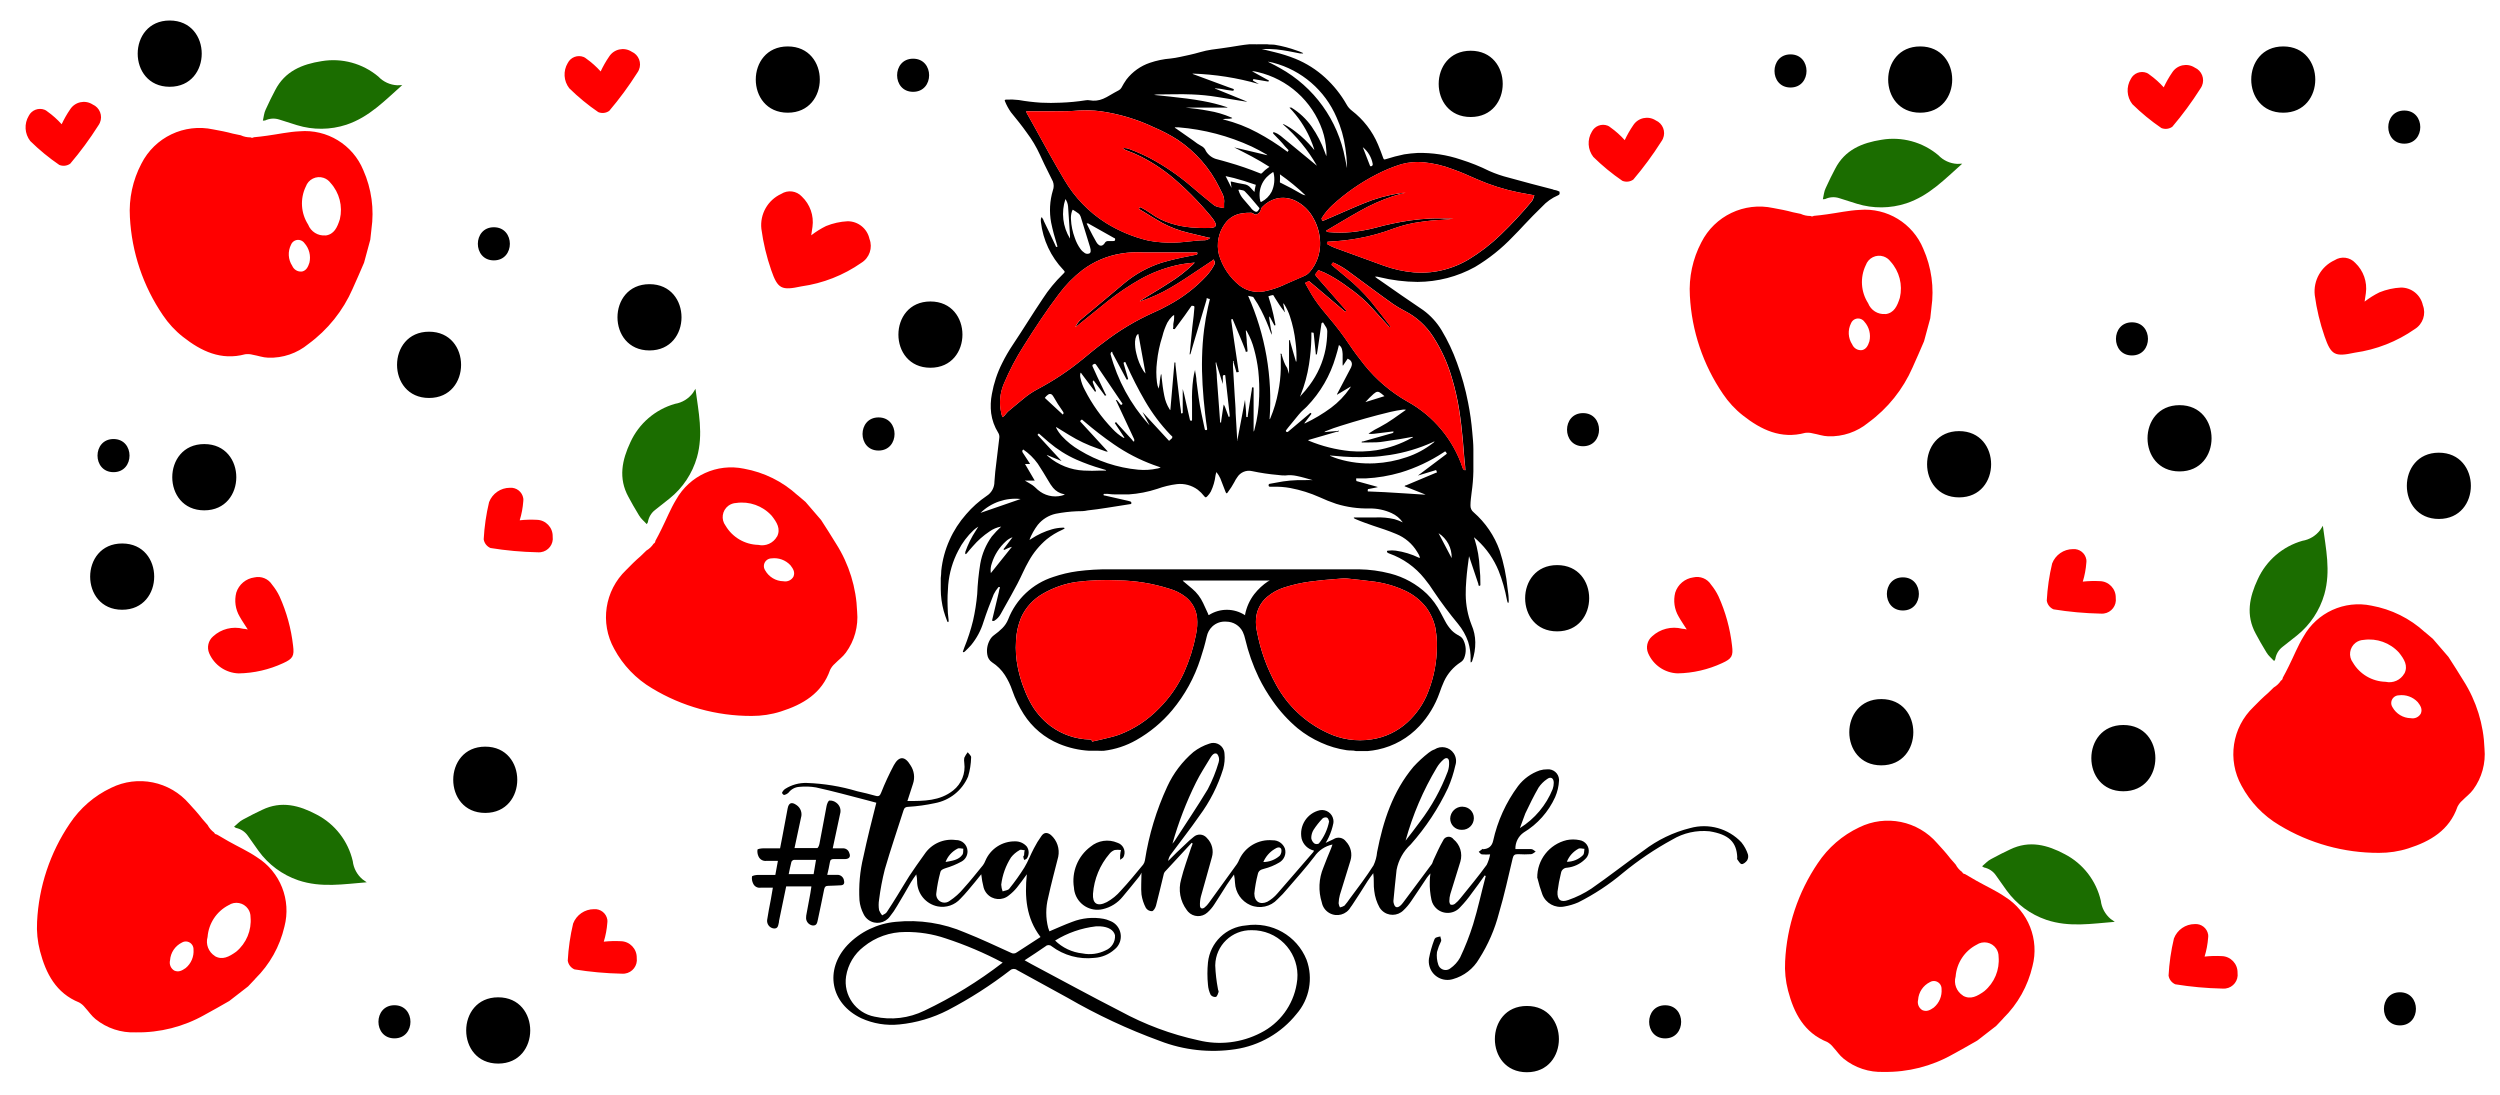
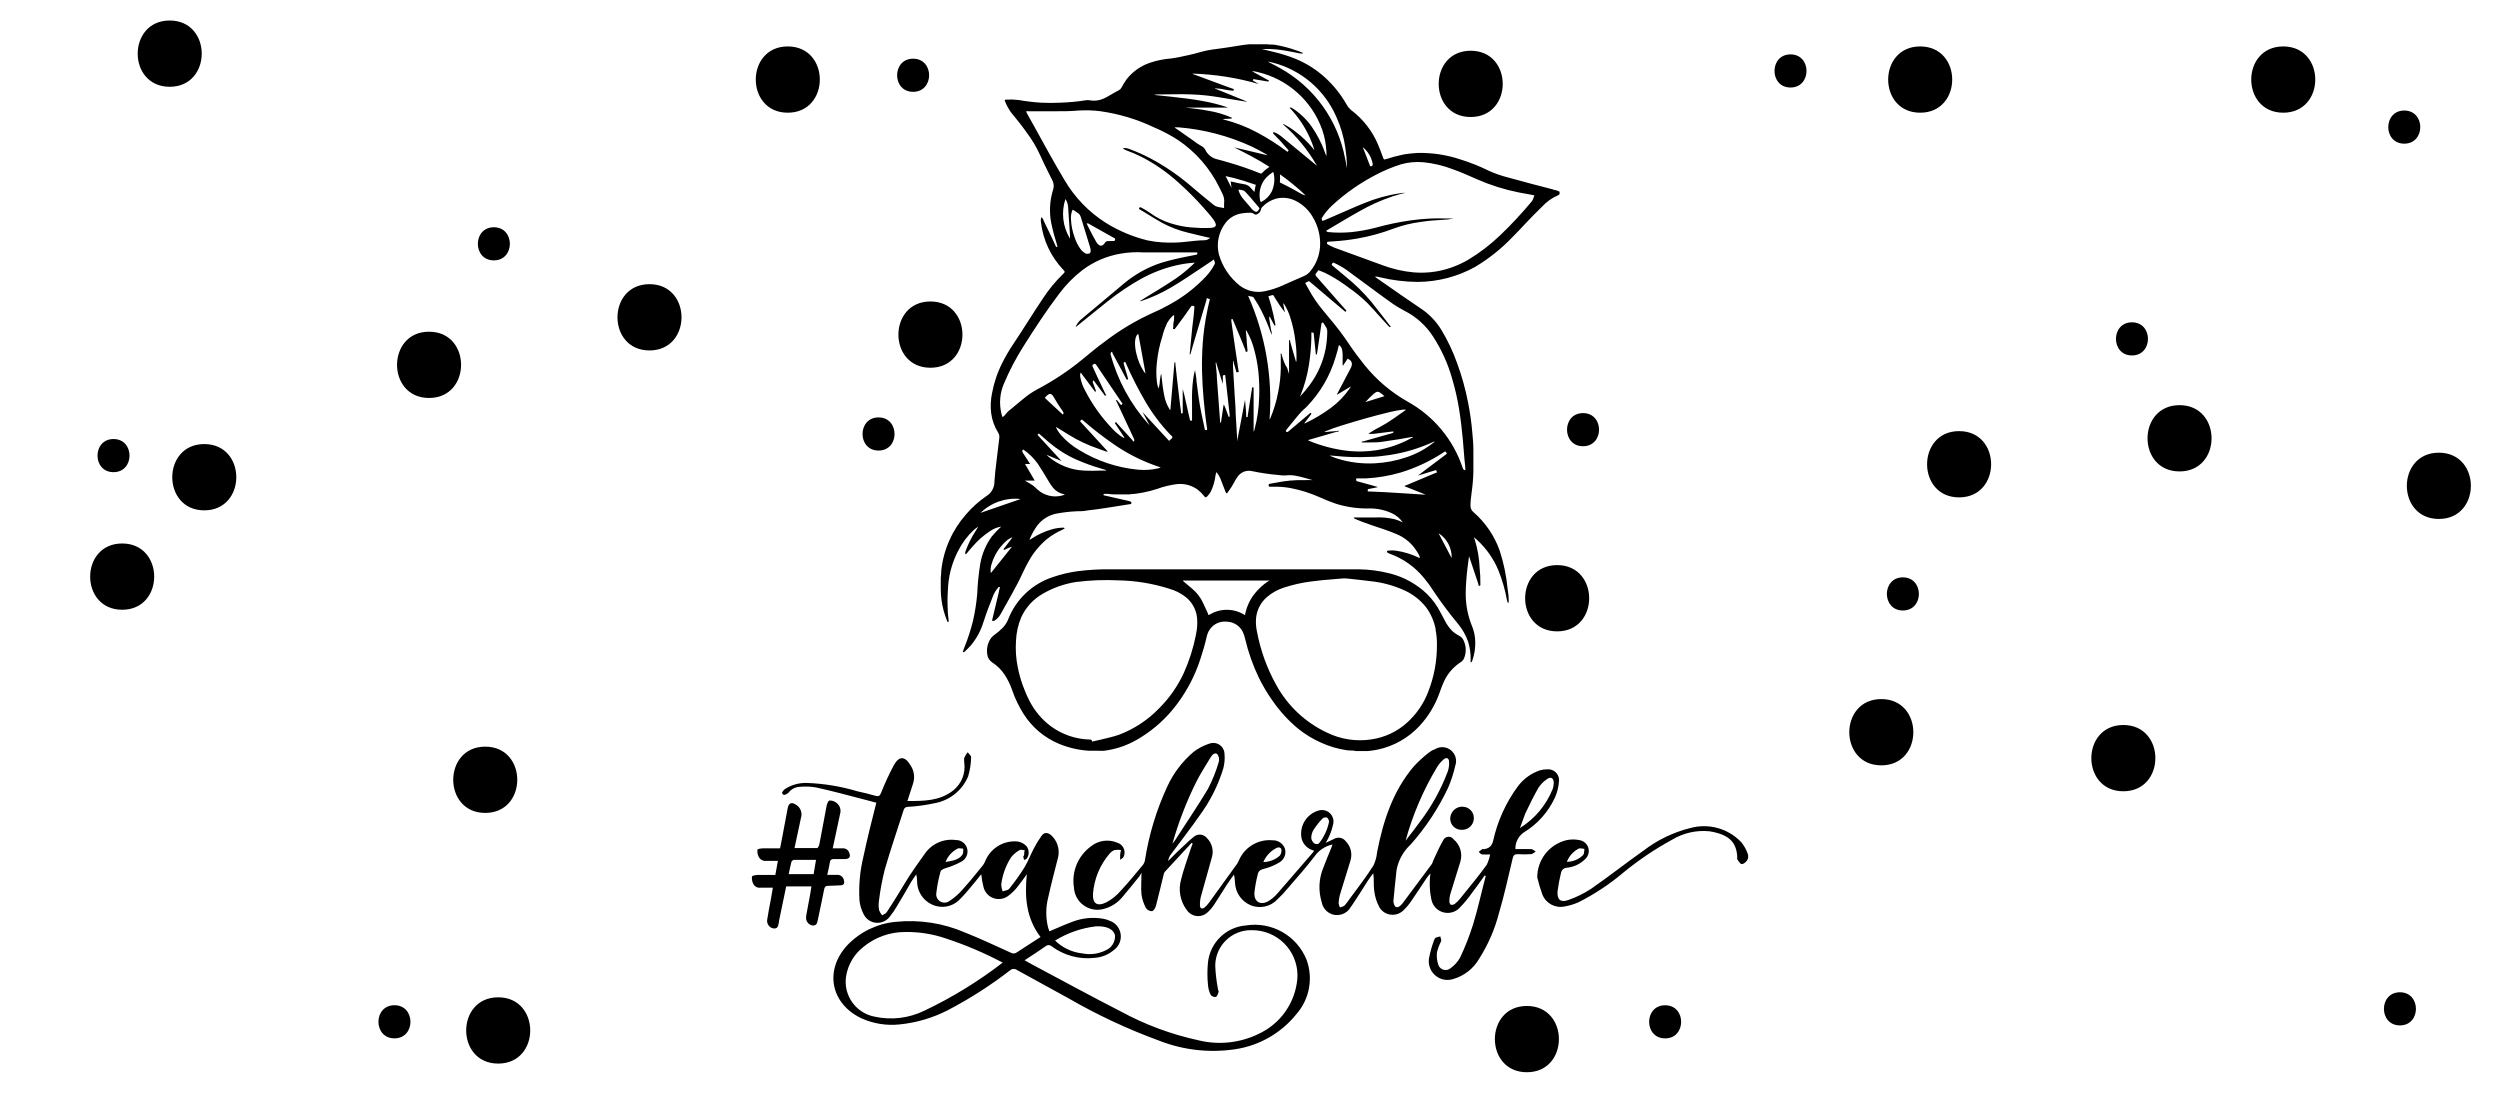
<svg xmlns="http://www.w3.org/2000/svg" viewBox="0 0 679 297.4" id="Layer_2">
  <defs>
    <style>.cls-1{fill:#1b6d00;}.cls-2{fill:red;}</style>
  </defs>
  <path d="M404.76,232.05c-.75,.06-1.51,.06-2.26,0-.32,0-.59-.45-.88-.7,.29-.25,.61-.47,.93-.7s.14,0,.23,0q2.26-.11,2.75-2.26c1.18-5.39,3.49-10.46,6.77-14.89,1.5-1.97,3.55-3.46,5.89-4.26,.67-.2,1.36-.3,2.05-.29,1.63-.14,3.06,1.07,3.19,2.7,0,.12,.01,.23,0,.35-.08,1.56-.44,3.08-1.06,4.51-1.81,3.98-4.78,7.33-8.53,9.59-1.47,1.02-2.32,2.72-2.26,4.51h4.29c.43,0,.81,.43,1.22,.68-.41,.25-.79,.65-1.22,.7-1.19,.08-2.39,.08-3.59,0-.9,0-1.24,.25-1.44,1.13-1.2,4.99-2.26,9.97-3.72,14.87-1.13,4.39-2.95,8.58-5.39,12.41-1.56,2.7-4.12,4.69-7.13,5.53-2.68,.81-5.52-.7-6.33-3.38-.22-.72-.27-1.47-.17-2.21,.32-1.72,.8-3.41,1.42-5.05,.07-.26,.23-.48,.45-.63,.4-.15,.82-.26,1.24-.32,0,.43,.32,.88,.2,1.24-.47,.95-.85,1.95-1.13,2.98-.14,1.17-.02,2.36,.36,3.47,.36,1.09,1.53,1.68,2.62,1.33,.23-.07,.44-.19,.63-.34,1.1-.76,2.01-1.76,2.66-2.93,1.39-2.92,2.57-5.94,3.54-9.03,1.33-4.33,2.26-8.75,3.43-13.13l-.29-.16c-1.15,1.6-2.26,3.23-3.47,4.78-.95,1.35-1.99,2.62-3.14,3.81-1.62,1.9-4.47,2.12-6.36,.51-.76-.65-1.29-1.53-1.49-2.51-.34-1.6-.5-3.24-.45-4.87,0-.76,.07-1.51,.18-2.26-.34,.35-.66,.73-.95,1.13-1.44,2.12-2.82,4.29-4.29,6.41-.6,.89-1.29,1.72-2.08,2.46-1.61,1.63-4.24,1.65-5.87,.04-.24-.24-.45-.5-.63-.79-.77-1.4-1.26-2.93-1.44-4.51-.25-1.51,0-3.11-.27-4.81-.5,.7-1.06,1.38-1.51,2.1-1.44,2.26-2.82,4.51-4.24,6.59-.12,.2-.26,.39-.41,.56-1.15,2.02-3.73,2.73-5.76,1.57-1.07-.61-1.82-1.65-2.05-2.86-.99-3.12-.84-6.48,.43-9.5,.63-1.76,1.4-3.5,2.1-5.23,.14-.34,.25-.7,.36-1.02-1.99,.42-3.75,1.59-4.9,3.27-2.26,2.96-4.81,5.8-7.27,8.66-.85,1.04-1.77,2.02-2.75,2.93-1.87,2.05-4.83,2.69-7.38,1.6-2.43-1.06-4.04-3.4-4.17-6.05-.03-.76-.12-1.51-.27-2.26-.63,.9-1.31,1.81-1.92,2.73-1.15,1.78-2.26,3.61-3.41,5.35-.53,.84-1.18,1.6-1.92,2.26-1.51,1.37-3.85,1.26-5.23-.25-.13-.14-.24-.29-.35-.45-1.79-2.38-2.36-5.46-1.53-8.33,.7-2.87,1.76-5.64,2.66-8.46l.47-1.26-.27-.2c-2.44,2.64-4.9,5.26-7.33,7.92-.17,.26-.28,.55-.32,.86-.68,2.75-1.31,5.53-2.03,8.26-.16,.61-.63,1.44-1.08,1.53-.67,.02-1.3-.32-1.67-.88-.61-1.14-1.01-2.38-1.2-3.66-.18-1.81,0-3.66,0-5.93-.16,.36-.36,.7-.59,1.02-1.51,1.85-2.98,3.72-4.51,5.51-1.37,1.7-3.27,2.89-5.39,3.38-3.43,.82-6.87-1.3-7.69-4.73-.09-.36-.14-.72-.16-1.09-.7-4.27,1.04-8.57,4.51-11.15,2.04-1.7,4.85-2.11,7.29-1.06,1.45,.45,2.27,1.98,1.83,3.44-.04,.14-.09,.27-.16,.4-.14,.34-.61,.52-.93,.79-.02-.41-.02-.81,0-1.22,0-.47,.14-.95,.23-1.44-.57-.08-1.15-.08-1.71,0-.54,.2-1.02,.54-1.38,.99-2.63,3.06-4.21,6.88-4.51,10.9-.16,2.62,1.11,3.61,3.75,2.26,1.45-.8,2.74-1.85,3.81-3.11,2.12-2.26,4.08-4.69,6.07-7.08,.24-.34,.4-.72,.47-1.13,1.08-6.94,3.12-13.69,6.07-20.06,1.66-3.61,4.08-6.81,7.11-9.39,1.29-.99,2.74-1.76,4.29-2.26,1.57-.61,3.33,.16,3.94,1.73,.13,.33,.2,.67,.21,1.02,.13,1.37,0,2.76-.36,4.08-1.42,4.6-3.61,8.92-6.48,12.79-2.46,3.56-5.17,6.97-7.74,10.47-.39,.51-.64,1.12-.72,1.76,1.53-1.53,3.07-3.09,4.65-4.51,.71-.71,1.46-1.38,2.26-2.01,1.02-.92,2.59-.83,3.51,.18,.04,.05,.09,.1,.13,.15,1.37,1.37,1.87,3.38,1.31,5.23-.95,3.56-2.01,7.08-2.98,10.65-.19,.78-.28,1.59-.25,2.39,0,.83,.61,1.08,1.26,.56,.45-.36,.84-.79,1.17-1.26,2.55-3.52,5.1-7.02,7.63-10.56,.25-.39,.46-.79,.63-1.22,1.6-3.47,5.22-5.56,9.03-5.21,1.49-.05,2.84,.86,3.36,2.26,.43,1.47-.22,3.04-1.56,3.79-1.28,.76-2.66,1.33-4.11,1.69-.95,.23-1.53,.56-1.71,1.51-.44,1.7-.75,3.44-.93,5.19,0,2.26,1.58,3.16,3.52,2.26,1.05-.58,1.98-1.35,2.75-2.26,3.32-3.75,6.52-7.58,9.77-11.28,.07-.11,.12-.23,.16-.36-1.64-.37-2.93-1.62-3.36-3.25-.73-3.5,1.48-6.93,4.96-7.72,1.7-.31,3.34,.81,3.65,2.52,.06,.32,.07,.66,.02,.98-.27,1.35-.7,2.66-1.29,3.9-.24,.51-.51,1-.81,1.47l2.12-.99c1.12-.75,2.63-.47,3.41,.63,1.3,1.37,1.76,3.34,1.22,5.14-.95,3.14-1.94,6.25-2.89,9.36-.2,.74-.31,1.49-.34,2.26,.05,.39,.17,.78,.36,1.13,.43-.08,.84-.25,1.22-.47,.53-.61,1.02-1.25,1.47-1.92,2.26-3.02,4.51-6,6.43-9.03,.53-1.13,.86-2.34,.97-3.59,1.65-8.44,4.24-16.47,9.88-23.19,1.27-1.38,2.65-2.66,4.13-3.81,.48-.39,1.02-.7,1.6-.9,1.74-1.14,4.07-.66,5.22,1.08,.64,.97,.79,2.18,.42,3.28-.47,2.1-1.13,4.14-1.99,6.11-2.63,5.57-6.04,10.74-10.13,15.34-1.99,1.83-3.33,4.25-3.84,6.9-.32,2.82-.59,5.64-.86,8.46,0,.27,.05,.54,.14,.79,.29,.99,.88,1.17,1.69,.52,.3-.25,.56-.54,.79-.86,2.62-3.5,5.23-7.01,7.83-10.51,.2-.29,.25-.72,.43-1.06,.86-1.81,1.62-3.63,2.64-5.35,.35-.82,1.31-1.2,2.13-.85,.28,.12,.51,.31,.69,.56,1.77,1.46,2.5,3.84,1.85,6.05-.9,2.93-1.83,5.87-2.73,8.82-.18,.62-.27,1.27-.27,1.92,0,.34,.16,.9,.38,.97,.39,.1,.8,.01,1.13-.23,.57-.45,1.09-.98,1.53-1.56,2.39-2.96,4.83-5.89,7.11-9.03,.44-.91,.76-1.87,.93-2.87Zm-86.32-2.91c.29-.36,.45-.52,.56-.7,3-4.67,6.14-9.27,9.03-14.08,1.23-2.34,2.22-4.8,2.96-7.33,.25-.77,.1-1.62-.41-2.26-.83-.52-1.47,.45-1.87,1.08-1.35,2.26-2.73,4.35-3.86,6.63-2.65,5.34-4.79,10.91-6.41,16.65Zm63.31-.81c1.31-1.69,2.64-3.38,3.9-5.12,3.17-4.17,5.71-8.77,7.56-13.67,.29-.83,.41-1.7,.36-2.57,0-1.15-.79-1.4-1.6-.61-.66,.59-1.23,1.27-1.69,2.03-3.74,6.23-6.61,12.94-8.53,19.95Zm31.07-3.43c4.01-2.5,7.13-6.22,8.89-10.6,.19-.54,.29-1.12,.29-1.69,0-1.31-.83-1.78-1.85-.99-.89,.6-1.65,1.37-2.26,2.26-1.31,2.26-2.48,4.67-3.61,7.04-.54,1.33-.95,2.68-1.47,3.99Zm-51.89-1.87c0-.23-.2-.81-.5-.97-.42-.13-.88-.05-1.22,.23-.92,.96-1.74,2-2.46,3.11-.41,.68-.62,1.46-.61,2.26,.09,.57,.4,1.09,.86,1.44,.37,.2,.82,.2,1.2,0,1.42-1.76,2.38-3.85,2.8-6.07h-.07Zm-17.87,11.1c1.66,0,3.27-.61,4.51-1.71,.41-.5,.57-1.17,.43-1.81-.38-.77-1.22-.41-1.83,0-1.36,.82-2.42,2.06-3.05,3.52h-.07Zm-60.49,20.31c-3.86-5.08-4.31-10.83-3.68-16.99-.97,1.31-1.78,2.5-2.71,3.63-.63,.77-1.35,1.47-2.14,2.08-1.79,1.53-4.48,1.33-6.01-.46-.4-.47-.7-1.02-.87-1.62-.31-1.19-.53-2.41-.65-3.63-.59,.72-1.13,1.44-1.71,2.12-1.29,1.53-2.53,3.11-3.93,4.51-1.55,1.74-3.9,2.54-6.18,2.1-3.24-.64-5.57-3.47-5.6-6.77,0-.65-.07-1.29-.23-1.92-.47,.7-1.02,1.38-1.44,2.12-1.29,2.26-2.48,4.33-3.77,6.45-.57,1-1.22,1.95-1.94,2.84-1.34,1.88-3.95,2.31-5.82,.97-.58-.42-1.05-.98-1.35-1.62-.6-1.16-.98-2.42-1.11-3.72-.23-3.96,.12-7.94,1.06-11.8,1.04-4.9,2.26-9.75,3.52-14.71l-2.62-.7c-4.51-1.17-9.03-2.41-13.74-3.45-1.49-.26-3.01-.31-4.51-.16-1.17,.06-2.25,.63-2.96,1.56-.34,.33-.77,.56-1.24,.65-.14,0-.59-.47-.54-.61,.19-.43,.49-.8,.88-1.06,1.74-1.1,3.76-1.66,5.82-1.6,4.66,.16,9.28,.92,13.74,2.26,1.65,.38,3.29,.74,4.92,1.22,.93,.27,1.24,0,1.58-.88,1-2.54,2.15-5.01,3.43-7.42,1.42-2.57,3.02-2.5,4.51,0,1.01,1.49,1.27,3.37,.68,5.08-.5,1.47-.97,2.96-1.51,4.65,4.51,0,8.8,0,12.43-2.87,2.26-1.79,3.41-4.63,3.02-7.49-.08-.46-.08-.92,0-1.38,.25-.54,.56-1.05,.93-1.51,.32,.45,.97,.95,.93,1.38-.04,1.77-.32,3.54-.83,5.23-1.61,3.77-5,6.48-9.03,7.22-2.36,.51-4.76,.85-7.17,.99-.7,0-1.11,.23-1.33,.95-1.69,5.32-3.52,10.63-5.08,16.02-.69,2.71-1.21,5.46-1.56,8.24-.16,.95-.16,1.92,0,2.87,.2,.51,.48,.98,.83,1.4,.45-.29,1.02-.47,1.26-.88,1.02-1.49,1.94-3.05,2.87-4.51s2.12-3.56,3.25-5.3,2.73-3.97,4.13-5.93c1.86-2.8,5.15-4.29,8.48-3.84,1.72-.05,3.15,1.3,3.2,3.02,.03,1.15-.57,2.23-1.58,2.8-1.39,.77-2.87,1.38-4.4,1.83-.7,.25-1.29,.43-1.44,1.24-.48,1.77-.83,3.57-1.04,5.39-.26,1.22,.52,2.42,1.73,2.68,.65,.14,1.33-.02,1.85-.42,1.43-.94,2.72-2.09,3.81-3.41,1.85-2.03,3.52-4.17,5.26-6.29,.27-.37,.49-.77,.65-1.2,1.37-3.25,4.57-5.34,8.1-5.28,1.21-.02,2.37,.5,3.16,1.42,.67,.98,.67,2.27,0,3.25-.21,.18-.46,.31-.72,.38-.11-.29-.19-.6-.25-.9,0,0,.18-.25,.23-.38s0-.9,.18-1.35c-.5,0-1.13-.32-1.47,0-.87,.49-1.64,1.15-2.26,1.94-1.43,2.24-2.34,4.77-2.66,7.4,.03,.63,.16,1.24,.38,1.83,.61-.23,1.47-.27,1.8-.72,1.49-1.85,2.87-3.78,4.13-5.8,.99-1.62,1.65-3.45,2.55-5.14,.6-1.19,1.3-2.33,2.08-3.41,.7-.99,1.56-1.02,2.55-.25,1.68,1.48,2.44,3.74,1.99,5.93-.93,3.68-1.92,7.36-2.73,11.08-.69,2.69-.69,5.52,0,8.21,.1,.32,.21,.64,.34,.95,2.08-.88,4.11-1.81,6.18-2.57,2.7-1.06,5.65-1.35,8.51-.83,.57,.1,1.12,.28,1.65,.52,2.36,.81,3.61,3.37,2.81,5.73-.28,.83-.8,1.56-1.5,2.1-1.51,1.34-3.42,2.13-5.44,2.26-4.13,.47-8.29-.66-11.62-3.16-.46-.42-1.17-.42-1.62,0-1.83,1.29-3.7,2.48-5.71,3.81l1.85,1.04c8.03,4.26,16.02,8.64,24.14,12.79,6.66,3.63,13.8,6.29,21.21,7.9,5.7,1.41,11.71,.69,16.92-2.01,5.19-2.61,8.82-7.54,9.77-13.27,1.28-6.67-3.08-13.12-9.75-14.4-.82-.16-1.65-.23-2.48-.22-5.34-.11-9.77,4.13-9.88,9.47,0,.06,0,.12,0,.18,.08,2.1,.33,4.19,.72,6.25,0,.32,.27,.65,.18,.9s-.36,1.22-.74,1.33c-.53,.07-1.06-.14-1.4-.56-.42-.86-.67-1.8-.74-2.75-.2-2.02-.2-4.05,0-6.07,.58-5.4,4.92-9.62,10.33-10.04,6.98-1.11,13.81,2.76,16.45,9.32,1.84,5.04,.8,10.69-2.73,14.73-4.14,5.17-10.08,8.59-16.63,9.57-6.92,1.04-13.99,.27-20.51-2.26-8.66-3.16-17.02-7.07-25-11.69-4.51-2.48-9.16-5.01-13.74-7.54-.53-.43-1.3-.43-1.83,0-5.32,4.12-11,7.76-16.97,10.88-4.11,2.11-8.58,3.43-13.18,3.88-3.54,.37-7.12-.21-10.36-1.69-8.35-3.99-10.06-13.09-3.75-19.86,3.47-3.62,8.14-5.86,13.13-6.32,6.42-.65,12.9,.35,18.82,2.91,4.22,1.67,8.3,3.61,12.43,5.48,.52,.32,1.18,.27,1.65-.11,2.12-1.35,4.24-2.73,6.43-4.17l-.07-.02Zm-10.31,6.97c-4.94-2.61-10.1-4.8-15.41-6.54-3.54-1.21-7.25-1.79-10.99-1.74-4.11-.01-8.1,1.4-11.28,3.99-2.56,1.97-4.27,4.84-4.78,8.03-.8,5.14,2.61,9.98,7.72,10.97,4.57,1.01,9.34,.43,13.54-1.62,7.54-3.58,14.67-7.96,21.28-13.06l-.07-.02Zm14.26-6c2.02,2,4.66,3.25,7.49,3.54,2.13,.43,4.33,.13,6.27-.83,1.66-.67,2.7-2.34,2.55-4.13-.36-1.4-1.8-2.26-3.95-2.39-.42-.02-.84-.02-1.26,0-3.91,.46-7.68,1.77-11.03,3.84l-.07-.02Zm-29.78-21.28c1.87-.36,3.63-.5,4.69-2.05,.25-.38,.14-1.04,.2-1.58-.54,0-1.15-.25-1.58,0-1.5,.77-2.66,2.07-3.25,3.66l-.07-.02Zm-36.44,6.61h-6.77c-.68,3.23-1.31,6.34-1.96,9.45v.23c-.23,.81-.16,1.92-1.51,1.74-1.07-.19-1.81-1.17-1.71-2.26,.29-1.9,.65-3.79,1.02-5.66,.16-.99,.34-1.96,.54-3.14h-3.34c-.83,.12-1.64-.32-1.99-1.08-.31-.6-.43-1.27-.34-1.94,0-.25,1.02-.43,1.56-.45h4.78l.7-3.81h-3.18c-.88,.09-1.71-.39-2.08-1.2-.27-.57-.37-1.2-.29-1.83,0-.23,.97-.36,1.51-.38h4.63c.2-1.06,.43-2.1,.61-3.14,.5-2.55,.95-5.12,1.44-7.67,.29-1.58,1.11-1.87,2.41-.95,1.13,.75,1.63,2.16,1.22,3.45-.59,2.68-1.15,5.39-1.76,8.24h6.14c.25,0,.56-.72,.63-1.15,.68-3.43,1.26-6.77,1.94-10.29,.11-.56,.45-1.42,.77-1.47,.67-.04,1.34,.17,1.87,.59,.97,.7,1.38,1.93,1.02,3.07-.65,3.05-1.29,6.07-1.99,9.32h2.73c.81-.05,1.54,.46,1.76,1.24,.45,1.02,0,1.62-1.06,1.67h-3.14c-.63,0-.97,.18-1.06,.88-.18,1.08-.45,2.26-.72,3.41h2.66c.97-.07,1.81,.66,1.9,1.62,.18,.74-.11,1.2-.93,1.22s-2.26,.14-3.34,.14c-.72,0-.99,.27-1.13,.97-.54,2.75-1.13,5.48-1.71,8.24-.18,.79-.27,1.67-1.44,1.56-.98-.16-1.71-.98-1.76-1.96,0-.46,.05-.93,.16-1.38,.41-2.46,.97-4.85,1.29-7.24l-.07-.02Zm1.33-7.2h-6c-.3,.06-.55,.26-.68,.54-.29,1.08-.5,2.26-.74,3.34h6.77l.65-3.88Zm195.89,4.9c-.08-4.88,3.26-9.15,8.01-10.27,1.13-.23,2.3-.23,3.43,0,1.63,.23,2.76,1.74,2.53,3.37-.1,.73-.47,1.39-1.04,1.87-1.31,1.28-3.01,2.07-4.83,2.26-.82,.01-1.52,.61-1.65,1.42-.42,1.67-.74,3.37-.95,5.08-.14,2.26,.93,3.02,2.96,2.26,2.2-.76,4.3-1.8,6.25-3.09,4.81-3.34,9.39-6.95,14.17-10.33,3.76-2.88,8.08-4.97,12.68-6.11,4.99-1.38,10.33,.11,13.88,3.88,.79,.97,1.39,2.08,1.78,3.27,.15,.56,.07,1.15-.23,1.65-.34,.47-1.02,1.04-1.47,.99s-.83-.81-1.2-1.29c-.06-.18-.06-.38,0-.56-.18-4.13-2.26-6.2-7.54-7.06-3.52-.35-7.07,.44-10.11,2.26-4.73,2.58-9.21,5.6-13.38,9.03-3.73,3.15-7.82,5.84-12.18,8.03-1.2,.52-2.46,.89-3.75,1.11-2.53,.51-5.06-.88-5.98-3.29-.53-1.45-.98-2.92-1.33-4.42l-.07-.02Zm7.96-4.38c1.69,.02,3.32-.65,4.51-1.85,.32-.41,.23-1.11,.34-1.67-.56,0-1.22-.29-1.67,0-1.42,.78-2.53,2.03-3.11,3.54l-.07-.02Zm-28.25-14.98c-1.82-.03-3.32,1.43-3.36,3.25,0,1.68,1.36,3.05,3.04,3.05,.05,0,.11,0,.16,0,1.74,.04,3.19-1.35,3.23-3.09,0-.04,0-.08,0-.11,.01-1.67-1.33-3.04-3-3.07l-.07-.02Zm24.68-167.53v-.07c-4.06-1.04-8.1-2.1-12.14-3.23-1.8-.45-3.56-1.05-5.26-1.8-2.49-1.24-5.08-2.28-7.74-3.11-3.78-1.28-7.75-1.89-11.73-1.8-1.22,.06-2.44,.19-3.66,.38-1.68,.35-3.35,.78-4.99,1.31-.5,.14-.52,.14-.72-.34-.45-1.22-.88-2.44-1.4-3.63-1.53-3.64-3.99-6.82-7.13-9.23-.58-.45-1.07-1.02-1.42-1.67-1.54-2.71-3.5-5.16-5.8-7.27-2.38-2.18-5.13-3.92-8.12-5.14-1.82-.73-3.69-1.32-5.6-1.78-1.2-.29-2.39-.61-3.52-.86,1.34-.05,2.68-.01,4.02,.11,2.26,.25,4.33,.68,6.48,1.11,.16,.02,.33,.02,.5,0h.25s0-.16-.18-.2c-.51-.24-1.04-.44-1.58-.61-1.93-.7-3.91-1.22-5.93-1.56-.7-.11-1.38,0-2.08-.14h-2.59c-.16,.04-.33,.04-.5,0h-1.71c-1.74,.16-3.43,.47-5.14,.74-1.71,.27-3.43,.5-5.12,.72-2.08,.27-4.04,1.02-6.09,1.44-1.67,.34-3.34,.79-5.05,.97-1.93,.15-3.83,.55-5.66,1.17-2.51,.85-4.71,2.42-6.34,4.51-.51,.72-.97,1.48-1.38,2.26-.16,.29-.41,.52-.7,.68-.83,.41-1.6,.9-2.41,1.35-.59,.37-1.21,.69-1.85,.97-1.16,.5-2.44,.65-3.68,.41-.35-.07-.71-.07-1.06,0-2.24,.35-4.5,.57-6.77,.65-1.8,.09-3.6,.09-5.39,0-2.02-.13-4.03-.37-6.02-.72-1.14-.14-2.29-.18-3.43-.11-.36,0-.47,.16-.32,.45,.42,1.05,.97,2.05,1.62,2.98,1.49,1.83,2.96,3.63,4.31,5.55,1.4,1.86,2.59,3.86,3.56,5.98,.77,1.74,1.62,3.43,2.46,5.12,.36,.7,.72,1.42,1.06,2.14,.3,.78,.3,1.65,0,2.44-.85,2.83-1.01,5.82-.47,8.73,.42,2.03,.95,4.03,1.58,6,0,.2,.29,.54,0,.63-.29,.09-.36-.29-.45-.5-1.04-2.26-2.12-4.51-3.16-6.63,0-.23-.2-.43-.32-.65-.11-.23-.11-.27-.29-.23-.18,.05,0,.23-.14,.36-.03,.28-.03,.57,0,.86,.56,4.89,2.71,9.46,6.11,13.02,.47,.52,.47,.54,0,1.02-.06,.04-.12,.09-.16,.16-2.06,2-3.88,4.22-5.44,6.63-2.78,4.13-5.37,8.39-8.15,12.54-1.07,1.6-2.04,3.26-2.89,4.99-1.33,2.63-2.26,5.44-2.78,8.35-.34,1.72-.41,3.49-.2,5.23,.25,1.87,.9,3.67,1.9,5.28,.26,.4,.37,.88,.32,1.35-.25,2.14-.5,4.29-.77,6.43s-.45,3.68-.56,5.53c.02,1.58-.79,3.05-2.12,3.88-2.06,1.4-3.93,3.07-5.55,4.96-1.85,2.09-3.38,4.45-4.51,6.99-1.2,2.64-1.96,5.46-2.26,8.35-.01,.67-.06,1.34-.14,2.01v2.82c.02,.07,.02,.14,0,.2,.01,1.98,.28,3.95,.79,5.87,.27,.95,.59,1.87,.95,2.8,0,0,.11,.29,.25,.27s.14-.25,.14-.38v-.23c-.17-1.25-.26-2.51-.27-3.77-.06-1.9,0-3.81,.16-5.71,.29-3.27,1.22-6.46,2.75-9.36,1.05-2.08,2.47-3.96,4.17-5.55,.39-.35,.81-.66,1.26-.93-.27,.41-.45,.74-.65,1.04-1.2,1.82-2.17,3.78-2.89,5.84v.56s.14,0,.2,0l.2-.18c.54-.65,1.08-1.33,1.67-1.96,1.32-1.53,2.83-2.87,4.51-3.99,.95-.68,2.03-1.13,3.18-1.33-.91,.83-1.76,1.73-2.55,2.68-1.6,2.2-2.67,4.74-3.14,7.42-.44,2.73-.72,5.48-.83,8.24-.22,2.42-.59,4.83-1.13,7.2-.61,2.49-1.4,4.94-2.37,7.31-.14,.33-.26,.67-.36,1.02-.05,.07-.05,.16,0,.23h.25l.27-.18c.56-.56,1.15-1.11,1.67-1.71,1.53-1.86,2.68-4.01,3.38-6.32,.83-2.55,1.78-5.03,2.78-7.51,.34-.68,.76-1.32,1.26-1.9,.09-.1,.25-.1,.35-.01h.01c.11,.01,.11,.19,0,.33-.11,.14-.16,.7-.25,1.06-.59,2.41-1.17,4.85-1.74,7.27,0,.16-.14,.36,0,.47s.36,0,.5,0c.74-.45,1.35-1.09,1.76-1.85,.32-.63,.68-1.22,1.02-1.83,1.2-2.12,2.39-4.24,3.52-6.39,1.13-2.14,1.94-4.2,3.11-6.2,1.24-2.23,2.88-4.22,4.83-5.87,1.29-1.04,2.71-1.9,4.22-2.57,.18-.07,.36-.16,.52-.27,0,0,.11,0,.11-.18s-.11,0-.18-.14h-.36c-.95,.03-1.9,.17-2.82,.43-2.02,.57-3.94,1.46-5.69,2.62-.13,.12-.3,.2-.47,.23,.56-1.44,1.32-2.8,2.26-4.04,1.24-1.53,2.95-2.59,4.87-3.02,1.91-.37,3.85-.6,5.8-.68,.97,0,1.92,0,2.89-.23,1.71-.18,3.45-.43,5.17-.7l6.29-.99c.2,0,.38,0,.41-.29,.01-.2-.11-.38-.29-.45-.21-.08-.43-.14-.65-.18-2.1-.45-4.17-.95-6.25-1.42-.16,0-.41,0-.38-.27,.02-.27,.27-.18,.45-.18,.27-.03,.54-.03,.81,0,.67,.09,1.35,.14,2.03,.14h3.54c2.64-.18,5.25-.68,7.76-1.51,1.73-.63,3.52-1.06,5.35-1.29,2-.22,4.01,.32,5.64,1.51,.66,.51,1.25,1.1,1.76,1.76,.34,.43,.47,.43,.88,0,.37-.38,.68-.8,.93-1.26,.65-1.37,1.08-2.83,1.26-4.33,.05-.32,.14-.64,.25-.95,.43,.52,.78,1.1,1.06,1.71,.5,1.22,.95,2.48,1.44,3.72,.18,.45,.36,.47,.63,0,.65-.86,1.23-1.76,1.74-2.71,.21-.45,.47-.88,.77-1.29,.84-1.37,2.47-2.06,4.04-1.69,2.31,.49,4.64,.84,6.99,1.04,.67,.1,1.35,.15,2.03,.14,1.05-.14,2.11-.09,3.14,.14,1.44,.29,2.84,.72,4.31,1.13-.75-.04-1.5-.04-2.26,0-2.57-.07-5.15,.16-7.67,.68l-1.6,.29c-.27,0-.5,.16-.45,.5,.05,.34,.29,.32,.52,.32,.19,.02,.39,.02,.59,0,1.62-.05,3.24,.07,4.83,.36,2.72,.52,5.37,1.35,7.9,2.48,1.47,.68,2.98,1.29,4.51,1.8,2.92,.9,5.97,1.33,9.03,1.26,2.08-.03,4.14,.4,6.02,1.26,1.22,.55,2.28,1.43,3.05,2.53-.72-.36-1.48-.66-2.26-.88-1.68-.39-3.4-.55-5.12-.47h-5.91v.18c.19,.15,.4,.26,.63,.34,1.49,.65,3.05,1.17,4.51,1.69,2.12,.7,4.24,1.38,6.32,2.26,2.39,.95,4.41,2.67,5.73,4.87,.34,.48,.61,1.02,.79,1.58-.12,.03-.24,.03-.36,0-1.96-.95-4.07-1.59-6.23-1.9-.69-.1-1.39-.1-2.08,0-.14,0-.29,0-.32,.2-.02,.2,0,.25,.18,.34,.14,.11,.3,.2,.47,.25,3.74,1.33,7.04,3.67,9.52,6.77,.94,1.14,1.8,2.34,2.59,3.59,2.03,3.02,4.22,5.93,6.54,8.73,1.2,1.45,2.13,3.1,2.75,4.87,.48,1.56,.71,3.19,.68,4.83-.03,.21-.03,.42,0,.63,0,.16,0,.25,.27,0,.08-.08,.14-.18,.16-.29,.57-1.62,.85-3.33,.83-5.05-.02-1.62-.37-3.23-1.02-4.72-1.02-2.6-1.55-5.36-1.58-8.15-.01-1.34,.04-2.68,.16-4.02,.16-2.26,.45-4.29,.74-6.48,.83,2.55,1.69,5.03,2.53,7.54,0,.2,0,.54,.32,.52s.23-.38,.23-.61c.02-1.41-.05-2.82-.2-4.22-.1-2.63-.55-5.23-1.33-7.74-.09-.2-.16-.41-.2-.63l.88,.77c2.52,2.32,4.5,5.16,5.8,8.33,1.01,2.55,1.77,5.2,2.26,7.9,.03,.21,.08,.41,.16,.61,0,0,0,.18,.2,.16,.2-.02,.11,0,.11-.18,.03-.3,.03-.6,0-.9,0-.93-.18-1.85-.29-2.78-.34-3.49-1.06-6.93-2.14-10.27-1.43-4.03-3.87-7.62-7.08-10.42-.58-.45-.9-1.16-.86-1.9,0-1.17,.18-2.26,.32-3.52,.27-1.88,.43-3.78,.47-5.69v-6.02c0-1.53-.16-3.07-.29-4.51-.23-2.74-.61-5.47-1.15-8.17-.71-3.68-1.72-7.29-3.02-10.81-1.1-3.07-2.5-6.03-4.17-8.82-1.29-2.13-2.98-3.99-4.99-5.46-4.04-2.75-7.9-5.37-11.82-8.15-.46-.28-.9-.6-1.31-.95,.42-.04,.84,0,1.24,.14,3.39,.83,6.87,1.26,10.36,1.29,5.46-.03,10.82-1.42,15.59-4.06,3.78-2.25,7.24-5.02,10.27-8.21,1.04-1.04,2.08-2.12,3.09-3.23,1.58-1.67,3.18-3.34,4.83-4.92,1.21-1.33,2.69-2.38,4.33-3.09,.19-.06,.35-.19,.45-.36v-.63c-.51-.29-1.07-.46-1.65-.52Zm-49.07-6.97q0,.43-.36,.56h-.34l-2.01-5.17c1.43,1.15,2.4,2.79,2.71,4.6Zm-27.05-27.55h-.02c7.73,2.02,14.1,7.5,17.24,14.85,1.19,2.64,1.99,5.44,2.39,8.3,.25,1.61,.4,3.23,.45,4.85v.63c-.18-.86-.32-1.74-.52-2.59-1.94-10.43-8.43-19.45-17.71-24.59-.93-.52-1.85-1.02-2.8-1.47-.16-.06-.3-.15-.43-.27,.47,.07,.94,.17,1.4,.29Zm-31.16,8.62c3.05,0,6.11-.14,9.16,0,2.27,.09,4.53,.31,6.77,.68l7.96,1.29h.23c-2.91-1.22-5.84-2.37-8.82-3.59,.15-.09,.33-.09,.47,0,.95,0,1.9,.27,2.82,.41l1.53,.2c.16,0,.27,0,.34-.18,.07-.18,0-.25-.14-.32l-1.35-.47-9.32-3.45c-.16-.03-.3-.11-.41-.23,6.11,.19,12.17,1.15,18.05,2.84l-1.29-.74-.29-.18c-.14,0,0-.18,0-.27s0-.16,.2-.14l1.49,.25,2.26,.38h.14s.16,0,.18-.11c.02-.11,0-.14,0-.18l-.47-.23-3.72-2.05-.38-.23c.51,.02,1.02,.1,1.51,.23,8.19,1.9,14.83,7.86,17.6,15.79,.61,1.79,.97,3.66,1.08,5.55,.06,.51,.06,1.02,0,1.53-.14-.41-.29-.81-.45-1.22-.87-2.4-2.05-4.67-3.5-6.77-1.48-2.11-3.37-3.89-5.57-5.23l-.36,.02h-.14c2.32,2.41,4.21,5.2,5.57,8.26,.46,1.03,.85,2.09,1.2,3.16-.18,0-.25-.2-.36-.32-1.38-1.68-2.96-3.19-4.69-4.51-1.01-.81-2.11-1.51-3.27-2.08h-.25c3.71,3.2,6.85,7.02,9.27,11.28l-.36-.29-9.48-7.81c-.5-.41-1.06-.73-1.67-.95-.14,0-.25-.16-.36,0-.11,.16,0,.23,0,.32,1.08,1.15,2.26,2.26,3.23,3.5l.74,.79c.25,.27,.27,.18,0,.54v.14c-.15-.06-.29-.14-.41-.25-2.5-1.86-5.14-3.54-7.9-5.01-2.85-1.54-5.88-2.71-9.02-3.5l-.38-.11c.88-.23,1.74,0,2.59-.27,0-.16-.2-.18-.29-.23-1.97-.85-4.04-1.46-6.16-1.8-2.12-.41-4.08-.63-6.18-.86h11.33c0-.16-.14-.14-.23-.16-2.1-.69-4.24-1.23-6.41-1.62-2.91-.54-5.87-.88-8.82-1.2l-4.33-.45h-.18c.4-.11,.82-.16,1.24-.16Zm43.03,70.6s.16-1.02,.25-1.51c.34-2.26,.68-4.51,.99-6.77,0-.27,.23-.32,.43-.41,.32,.47,.61,.95,.9,1.42,.21,.4,.29,.86,.25,1.31-.02,1.51-.17,3.02-.45,4.51-.7,3.56-2.19,6.91-4.35,9.81-.73,1-1.52,1.95-2.37,2.84-.09,.1-.16,.2-.23,.32,.09-.29,.09-.38,.2-.5h-.02c1.07-2.66,1.82-5.43,2.26-8.26,.38-2.4,.59-4.83,.65-7.27v-1.17c0-.41,0-.27,.25-.25,.25,.02,.36,0,.38,.23,.02,.23,.14,1.17,.18,1.76,.14,1.22,.27,2.46,.38,3.68v.25c0,.07,.27,0,.29,0Zm-9-18.84c-1.65,.75-3.37,1.32-5.14,1.69-2.37,.5-4.84-.05-6.77-1.51-2.73-2.16-4.72-5.12-5.69-8.46-.72-2.9-.12-5.98,1.65-8.39,1.06-1.5,2.69-2.5,4.51-2.78,.84-.14,1.7-.2,2.55-.18,.15,0,.3,.04,.43,.11l.32,.18c.56,.43,.99,.14,1.44-.25,.28-.27,.47-.63,.54-1.02,.04-.23,.16-.43,.34-.59,1.02-1.08,2.31-1.86,3.75-2.26,1.74-.43,3.58-.24,5.19,.54,2.16,1.05,3.91,2.77,5.01,4.9v-.02c1.11,2,1.72,4.25,1.76,6.54,.05,2.17-.49,4.32-1.58,6.2-.35,.6-.75,1.17-1.2,1.69-.43,.51-.98,.92-1.6,1.17l-5.51,2.41Zm-22.43-37.79c-.73-.4-1.43-.87-2.08-1.4l-4.83-3.38s-.18,0-.25-.25h1.08c6.86,.56,13.56,2.33,19.81,5.21,1.31,.63,2.59,1.31,3.86,2.05,.16,.07,.3,.18,.41,.32l-9.03-2.14c1.6,.83,3.23,1.62,4.81,2.48,1.58,.86,3.2,1.78,4.74,2.78,0,.14-.2,.18-.29,.25-.6,.41-1.16,.88-1.65,1.42-.13,.19-.39,.24-.59,.11-2.83-1.15-5.72-2.14-8.66-2.98-.95-.27-1.9-.56-2.84-.79-1.4-.29-2.6-1.18-3.29-2.44v-.07c-.26-.51-.68-.92-1.2-1.17Zm19.36,7.22c.2-.14,.27-.11,.32,.11,.4,1.73,.21,3.54-.54,5.14-.61,1.16-1.56,2.11-2.73,2.71-.23,.11-.29,0-.34-.16-.13-.5-.2-1.02-.2-1.53-.06-1.85,.64-3.65,1.92-4.99,.48-.48,1.01-.91,1.58-1.29Zm-11.12,4.17l-1.6-3.18c.77,.16,1.47,.34,2.26,.52,1.9,.5,3.77,1.08,5.62,1.74,.38,.11,.36,0,.25,.45-.13,.53-.23,1.06-.29,1.6l-1.04-1.13c-.46-.55-1.11-.91-1.83-.99-1.13-.18-2.25-.41-3.36-.7h-.23l.23,1.69Zm2.28,.52l.88,.18c.18,.05,.34,.14,.47,.27,.56,.56,1.08,1.17,1.62,1.76l2.17,2.57c.23,.27,.25,.29,0,.63-.05,.09-.12,.18-.18,.27-.27,.36-.43,.38-.86,.23-.49-.27-.91-.66-1.22-1.13l-1.94-2.26c-.58-.65-1.01-1.42-1.26-2.26-.14-.25-.11-.27,.32-.27Zm10.9-4.04h-.02v-.14c2.46,1.72,4.78,3.63,6.95,5.71-.36-.05-.7-.17-1.02-.34-1.85-1.08-3.75-2.12-5.69-3.05-.16,0-.27-.14-.25-.34,.05-.62,.06-1.23,.02-1.85Zm-58.28,6.57c.41,.6,.66,1.29,.72,2.01,.2,2.62,.36,5.21,.52,7.83v.9c-1.97-3.22-2.43-7.15-1.24-10.74Zm-16.74,95.24c.08,.07,.19,.07,.27,0l.86-.41c.35-.15,.71-.28,1.08-.38l-5.73,7.15c-.13-.9-.04-1.81,.27-2.66,.72-2.32,2.06-4.4,3.86-6.02,.51-.47,1.11-.83,1.76-1.06-.07,.08-.13,.16-.18,.25l-2.01,2.66-.18,.2s-.11,.16,0,.27Zm-6.32-10c2.89-2.82,6.89-4.2,10.9-3.77l-10.9,3.77Zm16.2-5.78c-.45-.3-.86-.65-1.24-1.04-.54-.52-1.16-.96-1.83-1.31-.36-.2-.74-.41-1.08-.63h2.68l-2.64-4.51h1.33c0-.18-.14-.29-.2-.41-.59-.9-1.17-1.83-1.78-2.73q-.27-.45,.16-.81c1.53,1.04,2.87,2.35,3.95,3.86,.99,1.53,1.96,3.07,2.89,4.67,.37,.66,.79,1.29,1.26,1.87,.75,.9,1.78,1.52,2.93,1.74,.09,0,.18,.05,.23,.14-2.22,.84-4.71,.53-6.66-.83Zm17.8-5.71h-1.44c-1.5,.08-3.01,.08-4.51,0-3.54-.17-6.93-1.51-9.63-3.81-.17-.12-.32-.28-.43-.45l4.02,1.67-6.54-7.11,.36-.38,.72,.63,1.99,1.74c2.28,1.94,4.82,3.55,7.56,4.76,2.2,.96,4.46,1.78,6.77,2.44l1.24,.38-.09,.14Zm-16.54-19.74c.24-.35,.53-.64,.88-.88,.34-.29,.85-.25,1.15,.09,.02,.02,.04,.04,.05,.07,.11,.13,.21,.26,.29,.41,.76,1.35,1.58,2.65,2.48,3.9l.14,.23q.25,.36-.11,.7l-4.87-4.51Zm30.55,19.18c-1.7,.38-3.45,.48-5.19,.32-5.65-.53-11.11-2.34-15.95-5.3-1.77-1.03-3.37-2.31-4.76-3.81-.62-.68-1.15-1.43-1.56-2.26-.04-.06-.04-.14,0-.2l.29,.16,3.27,2.01c2.39,1.47,4.93,2.68,7.58,3.59l2.46,.88h.43l-.68-.74-6.61-7.2-.16-.16s-.11-.18,0-.27l.25-.27h.25l.41,.36c2.64,2.26,5.35,4.38,8.21,6.34,3.33,2.3,6.94,4.18,10.74,5.57l1.94,.68c-.29,.15-.6,.26-.93,.32Zm-16.74-21.3c-.25-.7-.52-1.4-.77-2.08v-.27c-.03-.1,.03-.2,.13-.22,.07-.02,.14,0,.19,.06,.05,.1,.11,.19,.18,.27l2.64,3.56s0,.27,.32,.16,.18-.2,0-.38l-2.26-4.74c-.43-.95-.86-1.92-1.31-2.89,0-.18,0-.27,.11-.38,.63-.34,.63-.36,1.04,.23,2.26,3.34,4.51,6.66,6.77,10l.14,.18s.2,.23,0,.38c-.2,.16-.27,.2-.47,0l-.74-.95-.2-.18c-.07-.07-.18-.07-.25,0-.05,.06-.03,.14,.02,.19h.02v-.08l.14,.29,4.78,10.24c0,.07,0,.14,0,.2v.29c-.07,.09-.2,.1-.29,.03-.01,0-.02-.02-.03-.03l-.25-.36-4.11-4.51-.25-.32c-.14,.06-.25,.15-.34,.27l2.62,3.97c-.11,.05-.23,.05-.34,0-1.07-.66-2.04-1.45-2.89-2.37-3.02-3.13-5.56-6.7-7.54-10.58-.55-1-.94-2.08-1.17-3.2-.14-.49-.14-1,0-1.49,.2,0,.25,.23,.36,.36,1.13,1.49,2.26,2.98,3.38,4.51,0,0,.11,.36,.36,.23,.25-.14,0-.27,0-.41Zm20.71,13.09l-.77,.7-7.22-7.83,1.92,3.59-.29-.29c-4.89-5.45-8.42-11.97-10.31-19.04q0-.38,.29-.59c.29-.2,.16,.2,.23,.32l3.63,6.77c.04,.09,.08,.17,.14,.25,0,0,0,.25,.29,.16,.29-.09,.2-.14,.16-.34-.23-.7-.43-1.42-.63-2.12l-.54-1.87v-.29c.13-.08,.28-.13,.43-.16l.25,.54c1.53,3.48,3.26,6.87,5.17,10.15,1.9,3.26,4.17,6.29,6.77,9.02l.59,.56s0,.38-.09,.47Zm-10-26.35c.02-.5,.14-.99,.34-1.44,.1-.25,.3-.45,.54-.56l1.96,10.76c-.22-.23-.42-.48-.59-.74-.89-1.44-1.53-3.02-1.9-4.67-.28-1.09-.4-2.21-.36-3.34Zm20.28-11.28l-.47,1.99c-.45,1.99-.79,4.02-1.06,6.05-.32,2.53-.5,5.05-.56,7.58-.07,2.53,0,4.99,.14,7.47,.14,2.48,.38,5.28,.7,7.9,.16,1.35,.32,2.73,.54,4.08,0,.18,0,.32-.23,.34-.23,.02-.34,0-.41-.23-.61-2.87-1.26-5.71-1.67-8.62-.23-1.53-.38-3.07-.59-4.51,0-.95-.25-1.87-.38-2.82,.03-.06,.03-.14,0-.2-.22,.8-.39,1.61-.5,2.44-.29,2.17-.39,4.36-.32,6.54v4.51c0,.11,0,.27-.14,.34s-.38,0-.45-.29l-1.22-5.41c-.2-.97-.43-1.94-.72-2.91v6.36c0,.2,0,.23-.27,.25-.27,.02-.18,0-.2-.23,0-.63-.16-1.26-.23-1.87l-.81-6.88-.47-4.26v-.45c0-.14-.14-.16-.27-.14l-1.11,12.91c-.16,0-.18-.16-.25-.25-.69-1.1-1.16-2.33-1.4-3.61-.34-1.65-.54-3.29-.72-4.96,0-.34,0-.65-.16-.99-.16,.66-.27,1.33-.34,2.01,0,.68-.18,1.33-.32,2.01-.23-.55-.39-1.12-.45-1.71-.23-1.84-.23-3.69,0-5.53,.24-2.37,.73-4.71,1.47-6.97,.31-1.29,.77-2.54,1.35-3.72,.35-.62,.78-1.19,1.29-1.69,.16-.16,.35-.29,.56-.38,0,.72,0,1.38-.16,2.03-.16,.65,0,.95-.11,1.44-.11,.5,0,.25,.2,.34,.2,.09,.27,0,.36-.16l2.59-3.52c.59-.83,1.17-1.65,1.74-2.48,.14-.18,.25-.25,.45-.11,.07,.01,.14,.01,.2,0,.2,0,.25,.2,.23,.41l-.2,2.26-.38,3.18c-.16,1.76-.34,3.52-.52,5.28,0,.61-.11,1.2-.18,1.8v.25s.2,0,.23-.2c.23-.74,.43-1.49,.65-2.26,1.24-4.15,2.46-8.28,3.7-12.41v-.25c0-.14,0-.18,.25-.14l.38,.16c.27,0,.29,0,.23,.27Zm1.33-9.68c-.6,1.18-1.36,2.27-2.26,3.25-2.94,3.16-6.39,5.81-10.2,7.85-1.34,.76-2.72,1.44-4.13,2.05-4.82,2.16-9.36,4.89-13.54,8.12-1.94,1.4-3.79,2.98-5.66,4.51-3.82,3.15-7.96,5.9-12.34,8.21-1.37,.74-2.67,1.61-3.86,2.62l-4.08,3.38c-.26,.25-.5,.53-.72,.81-.22,.31-.49,.57-.81,.77-.17-.37-.29-.77-.36-1.17-.59-2.61-.36-5.34,.68-7.81,1.53-3.66,3.37-7.18,5.51-10.51,3-4.76,6.07-9.45,9.5-13.97,1.8-2.43,3.93-4.6,6.32-6.45,3.08-2.33,6.68-3.88,10.49-4.51,2.06-.35,4.15-.46,6.23-.32h14.49c.07,.15,.07,.32,0,.47-.02,.16-.29,.16-.29,.16l-1.92,.38c-2.52,.47-5.01,1.06-7.47,1.78-3.71,1.2-7.16,3.1-10.15,5.6-3.93,3.34-7.9,6.59-11.82,9.9-.61,.55-1.09,1.24-1.4,2.01l.5-.38c2.8-2.26,5.55-4.51,8.39-6.77,2.78-2.19,5.72-4.17,8.8-5.91,3-1.67,6.21-2.91,9.54-3.7,1.6-.37,3.23-.62,4.87-.74,.08-.05,.19-.05,.27,0l-.63,.63c-1.87,1.78-3.92,3.36-6.11,4.72-2.14,1.42-4.4,2.73-6.66,4.13l-1.47,.93c.11,.05,.23,.05,.34,0,2.77-.92,5.44-2.13,7.96-3.61,2.66-1.53,5.19-3.27,7.74-4.96l3.61-2.41c.14-.2,.36-.41,.43-.2,.07,.2,.23,.41,.23,.61,.09,.17,.09,.37,0,.54Zm-33.82-4.51c.12,.34,.17,.7,.14,1.06-.01,.34-.27,.61-.61,.63-.34,.08-.7,.01-.99-.18-.47-.3-.88-.69-1.2-1.15-.64-.9-1.14-1.89-1.49-2.93-.62-1.64-.98-3.37-1.06-5.12-.04-.7,.04-1.4,.25-2.08,.06-.18,.14-.35,.25-.5,.52,.34,1.06,.65,1.56,1.04,.28,.23,.48,.54,.59,.88l2.57,8.35Zm-.97-6.5c.24-.1,.51-.06,.7,.11,2.26,1.29,4.51,2.55,6.77,3.81,.14,0,.32,.14,.29,.38s0,.45-.5,.45h-1.44c-.37,0-.72,.21-.88,.54-.1,.18-.24,.34-.41,.47-.35,.34-.91,.34-1.26,0-.27-.21-.49-.48-.65-.79-.7-1.2-1.33-2.44-1.96-3.68l-.65-1.31Zm34.68,.99s-.09,.03-.14,.04c-.38,.12-.78,.17-1.17,.16-1.66,.06-3.31,.01-4.96-.14-1.89-.16-3.75-.53-5.55-1.11-1.94-.59-3.78-1.51-5.42-2.71-.87-.61-1.78-1.16-2.73-1.65h-.29c-.06,.16-.12,.31-.2,.45l1.51,.9c1.6,.99,3.2,1.99,4.85,2.91,2.23,1.19,4.6,2.08,7.06,2.66l5.62,1.35h.34c-.38,.39-.9,.63-1.44,.68-1.76,0-3.52,.27-5.28,.43-2.13,.25-4.27,.29-6.41,.14-1.27-.07-2.54-.24-3.79-.5-4.07-.98-7.96-2.61-11.51-4.83-4.58-2.92-8.4-6.89-11.15-11.57-2.89-4.83-5.57-9.77-8.3-14.71l-1.94-3.47-.18-.52c.17-.04,.35-.04,.52,0h7.24c2.41,0,4.31,0,6.48-.2,1.95-.12,3.91-.06,5.84,.18,5.07,.71,10,2.18,14.62,4.38,2.25,.95,4.42,2.09,6.48,3.41,4.83,3.24,8.72,7.69,11.28,12.91,.29,.56,.56,1.15,.86,1.74,.41,.82,.56,1.74,.43,2.64v.99c0,.34,0,.25-.25,.2l-1.26-.23c-.51-.1-1-.32-1.4-.65-2.14-1.69-4.2-3.47-6.27-5.21-3.34-2.84-6.98-5.32-10.85-7.38-1.8-.94-3.67-1.77-5.57-2.48-.6-.26-1.26-.36-1.92-.29,.28,.28,.62,.49,.99,.61,1.38,.5,2.73,1.08,4.04,1.74,3.65,1.86,7.03,4.21,10.06,6.97,2.39,2.12,4.65,4.38,6.77,6.77,.83,.97,1.71,1.9,2.48,2.93,.24,.3,.45,.62,.65,.95,.1,.18,.18,.37,.25,.56,.16,.37-.01,.79-.38,.95Zm4.01,51.58v-.07c-.18,0-.16-.16-.2-.27-.29-.74-.56-1.49-.83-2.26-.1-.29-.24-.57-.41-.83l-.14,.77c-.18,1.29-.38,2.55-.56,3.84v.27h-.16s-.1,.03-.14,0c-.01-.15-.01-.3,0-.45-.16-1.87-.27-3.72-.41-5.6-.14-1.87-.32-4.04-.45-6.05,0-1.29-.2-2.59-.32-3.88v-.27c0-.07,.16,0,.2,0,0,.1,0,.2,0,.29l1.74,5.53v-2.12q0-.29,.36-.32c.36-.02,.29,0,.32,.29,.2,1.76,.38,3.52,.59,5.28s.38,3.5,.59,5.26c0,.06,0,.12,0,.18,.03,.16-.04,.32-.18,.41Zm8.19-5.42v-.07c-.07,2.97-.49,5.93-1.26,8.8-.03,.24-.11,.46-.25,.65v-11.8c0-.14,0-.25-.18-.25-.11-.04-.22,.02-.26,.12,0,.03-.01,.05-.01,.08,0,.45-.11,.88-.18,1.31l-.95,6.11c0,.11,0,.21,0,.32-.01,.1-.1,.17-.2,.16h0s-.2,0-.23-.16c-.01-.1-.01-.21,0-.32,0-1.35-.23-2.73-.32-4.11v-.16c-.38,1.94-.72,3.79-1.06,5.64s-.7,3.7-1.06,5.55c-.16,0,0-.16,0-.23-.16-2.44-.29-4.87-.43-7.33,0-1.53-.16-3.09-.25-4.65l-.47-7.92v-1.56s.11-.03,.16,0v.36c.25,.81,.47,1.65,.72,2.48,0,.27,0,.25,.43,.2,.43-.05,.23-.2,.2-.36-.45-3.02-.88-6.07-1.33-9.02-.2-1.53-.43-3.05-.63-4.51v-.36c0-.14,0-.16,.14-.18s.16,0,.2,0c.07,.18,.14,.37,.23,.54,1.08,2.66,2.26,5.3,3.27,7.96v.25c0,.09,.23,.14,.38,.14s.18-.14,.18-.27l-.2-2.26c0-.99-.16-1.99-.25-2.98v-.36c.15,.12,.26,.28,.34,.45,.83,1.49,1.47,3.08,1.9,4.74,.52,1.91,.9,3.85,1.13,5.82,.25,2.38,.33,4.77,.25,7.15Zm6.14-11.3v-.25c0-.07,0-.29-.27-.25s0,.18,0,.29v3.84c-.05,2.1-.29,4.19-.7,6.25-.45,2.44-1.16,4.82-2.12,7.11-.03,.13-.11,.25-.23,.32,.86-11.49-1.14-23-5.82-33.53l1.22,.27c.18,0,.25,.18,.32,.29,.75,1.08,1.43,2.21,2.01,3.38,1,1.98,1.88,4.02,2.62,6.11,.06,.19,.15,.37,.25,.54,0-.45,0-.9-.2-1.35-.16-1.04-.32-2.08-.5-3.14v-.47c0-.07,.2,.14,.27,.25l1.02,1.92s0,.23,.18,.23,.27,0,.2-.34l-.54-2.62c-.36-1.67-.82-3.32-1.35-4.94,.35-.13,.71-.24,1.08-.32h.25l.59,.97c.7,1.11,1.42,2.26,2.26,3.29,.05,.16,.15,.3,.29,.38l-.47-2.44c.17,.12,.3,.27,.41,.45,.6,.98,1.09,2.02,1.44,3.11,.76,2.29,1.27,4.66,1.53,7.06,.21,1.54,.29,3.09,.25,4.65,.03,.24-.01,.48-.11,.7-.29-.99-.59-1.96-.86-2.93l-.74-2.62v-.25c0-.09-.09-.15-.17-.14-.01,0-.02,0-.03,0-.07,.02-.12,.09-.11,.16v9.03c-.16-.54-.34-1.08-.5-1.62-.74-1.06-1.08-2.23-1.44-3.41Zm6.11,18.41l1.96-2.59c-.34-.38-.29-.29-.59,0l-4.51,3.81-1.29,1.08c-.18,.11-.42,.06-.53-.11-.01-.02-.02-.04-.03-.07v-.18l.61-.79c.95-1.17,1.85-2.26,2.84-3.47,.99-1.22,1.6-1.56,2.26-2.26,3.66-3.78,6.34-8.41,7.81-13.47,.18-.54,.32-1.08,.47-1.6l.41-1.62c.42,.26,.72,.67,.83,1.15,.1,.42,.16,.85,.18,1.29v3.11c.18,0,.2,0,.25-.18,.34-.5,.7-.99,1.02-1.51,0-.16,.2-.18,.36,0,.72,.3,1.07,1.12,.79,1.85-.07,.26-.17,.51-.32,.74l-3.45,6.57c-.1,.15-.17,.32-.2,.5l3.77-2.26c-.05,.17-.14,.33-.25,.47-1.4,2.04-3.13,3.84-5.12,5.32-2.21,1.63-4.58,3.04-7.06,4.22h-.2Zm1.29,4.72s-.18,0-.23-.18l7.78-2.26h.32s.18,0,.18-.2-.14-.14-.25,0l-2.39,.18-1.26,.14c.17-.17,.38-.3,.61-.36,1.24-.52,2.5-.95,3.79-1.35,4.51-1.42,9.03-2.71,13.54-3.79,1.15-.27,2.31-.48,3.47-.63h.68c0,.14,0,.16-.11,.2l-3.2,2.26c-1.18,.83-2.41,1.58-3.68,2.26-.95,.46-1.87,.99-2.75,1.58l-.34,.27c.49,.05,.98,.05,1.47,0l4.94-.61h.36c.09,0,0,.32-.23,.41l-6.27,1.78-1.74,.5h-.23c-.16,0-.16,.16-.14,.27,.02,.11,0,0,.2,0h1.71c1.38,0,2.75,0,4.13-.25,1.38-.25,2.87-.41,4.29-.65l3.29-.59h.29c0,.16-.2,.18-.32,.25-2.99,1.66-6.25,2.8-9.63,3.36-2.38,.36-4.8,.43-7.2,.23-3.82-.39-7.56-1.33-11.1-2.8Zm15.3-10.47c.7-.8,1.46-1.55,2.26-2.26,.86-.74,1.26-.74,2.12-.05l.81,.68-5.19,1.62Zm-9.36,14.67c-.12-.01-.22-.08-.27-.18l1.44,.11c3.08,.32,6.18,.41,9.27,.27,1.9,0,3.79-.27,5.66-.54,3.95-.62,7.81-1.77,11.46-3.41,.18-.12,.39-.21,.61-.25-.11,.16-.24,.3-.41,.41-2.15,1.69-4.58,3-7.17,3.86-2.79,.96-5.7,1.52-8.64,1.67-3.37,.18-6.74-.23-9.97-1.2-.67-.21-1.34-.46-1.99-.74Zm28.41,4.56l-7.99,3.36c-.14,0-.29,0-.41,.25l5.69,2.26c-.2,.01-.41,.01-.61,0l-5.26-.34-5.28-.32-4.13-.18h-.38c-.06-.18-.06-.37,0-.54,0-.14,.16-.14,.25-.14l1.92-.38,.56-.14c-.5-.18-.95-.27-1.4-.41l-4.17-1.15s-.27,0-.29-.16c-.07-.21-.07-.43,0-.63,0-.11,.2,0,.29,0h2.26c3.21-.16,6.39-.7,9.48-1.6,4.12-1.25,8.04-3.09,11.64-5.46l.27-.18c.16-.14,.27,0,.36,0,.08,.19,.18,.37,.29,.54l-7.87,5.93,1.85-.56,2.71-.83c.47-.14,.36-.18,.54,.25,.18,.43,0,.27-.32,.43Zm.83,16.36c2.3,1.47,3.65,4.04,3.56,6.77l-3.56-6.77Zm-12.43-62.3c1.04,.7,2.11,1.34,3.23,1.92,3.17,1.61,5.85,4.04,7.76,7.04,2.25,3.48,3.97,7.27,5.1,11.26,.84,2.79,1.48,5.63,1.94,8.51,.43,2.68,.74,5.39,.99,8.08,.16,1.83,.32,3.66,.45,5.46,.07,.88,.23,1.76,.23,2.62,.03,.1,.03,.21,0,.32-.34-.03-.62-.28-.7-.61-2.54-7.69-7.9-14.14-15-18.05-4.48-2.54-8.43-5.9-11.66-9.9-1.47-1.83-2.87-3.7-4.17-5.64-1.63-2.44-3.4-4.78-5.3-7.02-.65-.79-1.29-1.58-1.96-2.37-1.45-1.76-2.73-3.66-3.81-5.66l-.9-1.62c.26-.15,.53-.29,.81-.41,.18-.2,.36,0,.36,0l1.29,1.08,8.33,7.06c.11,0,.18,.14,.32,0s0-.32,0-.32l-1.62-1.83-6.61-7.54v-.14c-.18-.14,0-.27,0-.41l.47-.63c.29-.43,.16-.36,.65-.18,.88,.32,1.73,.71,2.55,1.17,1.8,.98,3.53,2.1,5.17,3.34,1.82,1.25,3.53,2.66,5.12,4.2,1.26,1.29,2.48,2.66,3.7,4.02l2.26,2.48c.18,.2,.47,.02,.47,.02-1.76-2.26-3.45-4.51-5.28-6.77-2.07-2.47-4.37-4.74-6.88-6.77l-3.68-3.07c-.09-.07-.23-.14-.23-.29,.07-.2,.19-.38,.34-.52h.2c1.2,.53,2.35,1.17,3.43,1.92l7.49,5.51c1.71,1.24,3.41,2.53,5.17,3.75Zm38.11-28.47c-.09,.26-.23,.49-.41,.7-2.62,3.16-5.43,6.18-8.39,9.02-2.67,2.58-5.62,4.85-8.8,6.77-2.71,1.59-5.68,2.68-8.78,3.2-1.97,.33-3.97,.41-5.96,.25-2.85-.25-5.65-.88-8.33-1.87l-13.24-4.83c-.66-.26-1.31-.58-1.92-.95-.25-.11-.11-.23-.11-.45s.14-.23,.27-.23l1.53-.11c2.17-.13,4.33-.39,6.48-.77,3.37-.59,6.68-1.51,9.88-2.73,2.33-.85,4.74-1.44,7.2-1.76,2.03-.31,4.08-.5,6.14-.59,.96-.03,1.92-.15,2.87-.34h-.32c-2.01,0-4.22-.09-6.02,0s-3.59,.25-5.37,.5c-3.2,.46-6.36,1.12-9.48,1.99-2.18,.57-4.4,.97-6.63,1.2-2.05,.19-4.11,.19-6.16,0-.25-.05-.52-.07-.65-.38,3.02-1.76,5.98-3.59,9.02-5.28,2.87-1.64,5.89-3,9.03-4.06,1.23-.38,2.28-.69,3.47-.96-.49,0-.98,.05-1.46,.13-3.38,.49-6.69,1.41-9.84,2.73-2.78,1.11-5.48,2.37-8.21,3.52l-2.71,1.17c-.2,.09-.45,.07-.45-.14v-.18c-.16-.14-.11-.27,0-.43,.78-1.26,1.73-2.4,2.82-3.41,3.59-3.31,7.62-6.11,11.96-8.35,2.17-1.13,4.43-2.07,6.77-2.8,1.95-.54,3.98-.72,6-.54,2.74,.27,5.42,.91,7.99,1.9,2.26,.79,4.33,1.74,6.59,2.73,3.62,1.59,7.4,2.78,11.28,3.56l4.29,.79c-.14,.36-.23,.68-.34,.99Zm-34.64-1.69s.09,0,.14,0c-.04,.02-.09,.02-.14,0Zm14.55,120.3c-.75-.37-1.44-.85-2.03-1.44-.73-.78-1.34-1.66-1.83-2.62l-1.2-2.26c-.95-1.86-2.19-3.56-3.68-5.03-2.8-2.67-6.23-4.57-9.97-5.53-2.78-.72-5.64-1.11-8.51-1.15h-67.66c-2.93-.03-5.87,.14-8.78,.52-2.24,.3-4.45,.83-6.59,1.56-5.6,1.8-10.1,6.02-12.23,11.51-.36,.9-.9,1.71-1.58,2.39-.7,.69-1.45,1.33-2.26,1.9-.47,.34-.85,.78-1.13,1.29-.69,1.22-.94,2.64-.7,4.02,.12,.85,.59,1.6,1.31,2.08,1.38,.89,2.56,2.06,3.45,3.43,.85,1.32,1.53,2.73,2.03,4.22,.78,2.26,1.83,4.42,3.11,6.43,2.31,3.62,5.68,6.44,9.66,8.08,2.59,1.06,5.33,1.69,8.12,1.85h2.5c.51,.03,1.02,.03,1.53,0,3.07-.38,6.04-1.36,8.73-2.89,3.72-2.1,7.03-4.85,9.77-8.12,3.44-4.12,6.05-8.87,7.69-13.99,.66-1.96,1.23-3.96,1.69-5.98,.21-1.06,.74-2.03,1.53-2.78,1.02-.95,2.38-1.42,3.77-1.31,1.92,0,3.67,1.08,4.51,2.8,.29,.63,.51,1.29,.65,1.96,.84,3.58,2.07,7.06,3.66,10.38,1.09,2.24,2.37,4.38,3.81,6.41,1.92,2.76,4.2,5.26,6.77,7.42,1.94,1.58,4.08,2.89,6.36,3.9,2.2,1,4.53,1.69,6.93,2.05,.86,.14,1.71,0,2.55,.23h3.23c.92-.08,1.83-.22,2.73-.41,4.33-.92,8.26-3.15,11.28-6.39,2.42-2.6,4.28-5.67,5.46-9.03,.38-1.04,.74-2.1,1.22-3.11,.98-2.12,2.55-3.92,4.51-5.19,.46-.28,.81-.71,.99-1.22,.59-1.53,.51-3.24-.2-4.72-.25-.56-.69-1.01-1.24-1.26Zm-71.46-.36c-.69,3.57-1.79,7.06-3.27,10.38-1.66,3.62-3.95,6.91-6.77,9.72-3.06,3.17-6.78,5.62-10.9,7.17-1.6,.56-3.25,.9-4.9,1.31l-2.41,.54c-.02-.56-.32-.56-.7-.56-3.78-.11-7.44-1.37-10.49-3.61-2.44-1.83-4.42-4.19-5.8-6.9-1.46-2.85-2.52-5.89-3.16-9.03-.49-2.38-.66-4.82-.5-7.24,.09-2.2,.57-4.37,1.42-6.41,1.23-2.69,3.27-4.92,5.84-6.39,2.78-1.62,5.84-2.71,9.02-3.2,3.81-.49,7.67-.64,11.51-.45,4.68,.08,9.32,.84,13.79,2.26,1.64,.45,3.17,1.22,4.51,2.26,1.75,1.39,2.86,3.42,3.09,5.64,.14,1.51,.04,3.03-.29,4.51Zm13.33-5.35c0,.05,0,.11,0,.16-2.98-1.96-6.84-1.98-9.84-.05-.16,0-.18-.29-.25-.43-.45-.95-.88-1.9-1.31-2.84-.69-1.49-1.7-2.82-2.96-3.88l-2.26-1.9c-.13-.08-.24-.2-.32-.34h23.56c-.05,.18-.2,.18-.32,.18-1.45,.96-2.74,2.15-3.81,3.52-1.26,1.64-2.11,3.55-2.5,5.57Zm49.71,21.01c-1.22,3.16-3.16,5.98-5.66,8.26-2.71,2.47-6.1,4.07-9.72,4.6-4.12,.64-8.33,0-12.07-1.83-5.85-2.73-10.68-7.26-13.79-12.93-2.53-4.54-4.31-9.46-5.26-14.58-.24-1.11-.32-2.25-.25-3.38,.16-2.33,1.26-4.5,3.05-6,1.33-1.12,2.86-1.97,4.51-2.5,2.37-.77,4.81-1.33,7.29-1.65,2.12-.29,4.29-.5,6.43-.65l1.94-.16c.54-.07,1.09-.07,1.62,0,2.12,.23,4.24,.45,6.34,.72,3.22,.34,6.36,1.2,9.3,2.57,2.23,1.03,4.19,2.58,5.71,4.51,1.32,1.79,2.21,3.84,2.62,6.02h-.05c.29,1.46,.42,2.95,.38,4.44,0,4.29-.81,8.55-2.39,12.54ZM30.83,119.24c-5.79,0-5.8,9,0,9s5.8-9,0-9Zm103.3-57.52c-5.79,0-5.8,9,0,9s5.8-9,0-9Zm-27,211.3c-5.79,0-5.8,9,0,9s5.8-9,0-9ZM238.61,113.37c-5.79,0-5.8,9,0,9s5.8-9,0-9Zm9.39-97.43c-5.79,0-5.8,9,0,9s5.8-9,0-9Zm238.3-1.17c-5.79,0-5.8,9,0,9s5.8-9,0-9Zm-56.35,97.43c-5.79,0-5.8,9,0,9s5.8-9,0-9Zm22.3,160.83c-5.79,0-5.8,9,0,9s5.8-9,0-9Zm64.57-116.22c-5.79,0-5.8,9,0,9s5.8-9,0-9ZM653,30.02c-5.79,0-5.8,9,0,9s5.8-9,0-9Zm-73.96,57.52c-5.79,0-5.8,9,0,9s5.8-9,0-9Zm72.78,181.96c-5.79,0-5.8,9,0,9s5.8-9,0-9ZM55.48,120.61c-11.58,0-11.6,18,0,18s11.6-18,0-18Zm-22.3,27c-11.58,0-11.6,18,0,18s11.6-18,0-18ZM46.09,5.57c-11.58,0-11.6,18,0,18s11.6-18,0-18Zm85.7,197.22c-11.58,0-11.6,18,0,18s11.6-18,0-18Zm-15.26-112.7c-11.58,0-11.6,18,0,18s11.6-18,0-18Zm59.87-12.91c-11.58,0-11.6,18,0,18s11.6-18,0-18Zm76.3,4.7c-11.58,0-11.6,18,0,18s11.6-18,0-18ZM213.96,12.61c-11.58,0-11.6,18,0,18s11.6-18,0-18Zm185.48,1.17c-11.58,0-11.6,18,0,18s11.6-18,0-18Zm23.48,139.7c-11.58,0-11.6,18,0,18s11.6-18,0-18Zm-8.22,119.74c-11.58,0-11.6,18,0,18s11.6-18,0-18Zm-279.39-2.35c-11.58,0-11.6,18,0,18s11.6-18,0-18Zm375.65-81c-11.58,0-11.6,18,0,18s11.6-18,0-18Zm65.74,7.04c-11.58,0-11.6,18,0,18s11.6-18,0-18Zm15.26-86.87c-11.58,0-11.6,18,0,18s11.6-18,0-18Zm70.43,12.91c-11.58,0-11.6,18,0,18s11.6-18,0-18ZM521.52,12.61c-11.58,0-11.6,18,0,18s11.6-18,0-18Zm98.61,0c-11.58,0-11.6,18,0,18s11.6-18,0-18Zm-88.04,104.48c-11.58,0-11.6,18,0,18s11.6-18,0-18Z" />
-   <path d="M71.4,32.77l.6-.05c1.2-.57,2.57-.67,3.85-.25l4.8,1.52c4.39,1.35,9.08,1.31,13.44-.12,6.23-2.09,10.46-6.6,15.16-10.76l-1.36,.05c-1.95-.1-3.79-.94-5.13-2.36-4.28-3.59-9.91-5.12-15.42-4.19-5.27,.83-9.96,2.71-12.61,7.9-.4,.8-.85,1.66-1.22,2.38s-.88,1.92-1.34,2.84-.53,2.01-.77,3.02h0Zm-7.83,191.77l.51,.32c1.3,.27,2.46,1.02,3.22,2.12l2.91,4.11c2.69,3.72,6.46,6.52,10.81,8,6.23,2.09,12.33,1.03,18.58,.54l-1.11-.78c-1.5-1.26-2.46-3.03-2.68-4.97-1.26-5.44-4.83-10.06-9.79-12.63-4.71-2.51-9.58-3.83-14.83-1.29-.8,.39-1.68,.81-2.41,1.17s-1.86,1-2.78,1.46-1.63,1.29-2.43,1.95h0Zm112.09-82.18l.3-.52c.2-1.31,.89-2.51,1.95-3.33l3.95-3.12c3.58-2.87,6.18-6.79,7.44-11.2,1.77-6.33,.4-12.36-.41-18.59l-.72,1.15c-1.18,1.56-2.9,2.61-4.83,2.93-5.37,1.53-9.8,5.34-12.12,10.42-2.27,4.83-3.34,9.77-.53,14.87,.43,.78,.9,1.64,1.29,2.34s1.09,1.81,1.6,2.7,1.37,1.56,2.07,2.33h.01ZM495.09,54.12l.6-.05c1.2-.57,2.57-.67,3.85-.25l4.8,1.52c4.39,1.35,9.08,1.31,13.44-.12,6.23-2.09,10.46-6.6,15.16-10.76l-1.36,.05c-1.95-.1-3.79-.94-5.13-2.36-4.28-3.59-9.91-5.12-15.42-4.19-5.27,.83-9.96,2.71-12.61,7.9-.4,.8-.85,1.66-1.22,2.38s-.88,1.92-1.34,2.84-.53,2.01-.77,3.02h0Zm43.25,181.16l.51,.32c1.3,.27,2.46,1.02,3.22,2.12l2.91,4.11c2.69,3.72,6.46,6.52,10.81,8,6.23,2.09,12.33,1.03,18.58,.54l-1.11-.78c-1.5-1.26-2.46-3.03-2.68-4.97-1.26-5.44-4.83-10.06-9.79-12.63-4.71-2.51-9.58-3.83-14.83-1.29-.8,.39-1.68,.81-2.41,1.17s-1.86,1-2.78,1.46-1.63,1.29-2.43,1.95h0Zm79.32-55.72l.3-.52c.2-1.31,.89-2.51,1.95-3.33l3.95-3.12c3.58-2.87,6.18-6.79,7.44-11.2,1.77-6.33,.4-12.36-.41-18.59l-.72,1.15c-1.18,1.56-2.9,2.61-4.83,2.93-5.37,1.53-9.8,5.34-12.12,10.42-2.27,4.83-3.34,9.77-.53,14.87,.43,.78,.9,1.64,1.29,2.34s1.09,1.81,1.6,2.7,1.37,1.56,2.07,2.33h.01Z" class="cls-1" />
-   <path d="M309.32,56.76l1.51,.9c1.6,.99,3.2,1.99,4.85,2.91,2.23,1.19,4.6,2.08,7.06,2.66l5.62,1.35h.34c-.38,.39-.9,.63-1.44,.68-1.76,0-3.52,.27-5.28,.43-2.13,.25-4.27,.29-6.41,.14-1.27-.07-2.54-.24-3.79-.5-4.07-.98-7.96-2.61-11.51-4.83-4.58-2.92-8.4-6.89-11.15-11.57-2.89-4.83-5.57-9.77-8.3-14.71l-1.94-3.47-.18-.52c.17-.04,.35-.04,.52,0h7.24c2.41,0,4.31,0,6.48-.2,1.95-.12,3.91-.06,5.84,.18,5.07,.71,10,2.18,14.62,4.38,2.25,.95,4.42,2.09,6.48,3.41,4.83,3.24,8.72,7.69,11.28,12.91,.29,.56,.56,1.15,.86,1.74,.41,.82,.56,1.74,.43,2.64v.99c0,.34,0,.25-.25,.2l-1.26-.23c-.51-.1-1-.32-1.4-.65-2.14-1.69-4.2-3.47-6.27-5.21-3.34-2.84-6.98-5.32-10.85-7.38-1.8-.94-3.67-1.77-5.57-2.48-.6-.26-1.26-.36-1.92-.29,.28,.28,.62,.49,.99,.61,1.38,.5,2.73,1.08,4.04,1.74,3.65,1.86,7.03,4.21,10.06,6.97,2.39,2.12,4.65,4.38,6.77,6.77,.83,.97,1.71,1.9,2.48,2.93,.24,.3,.45,.62,.65,.95,.1,.18,.18,.37,.25,.56,.16,.37-.01,.79-.38,.95-.05,.02-.09,.03-.14,.04-.38,.12-.78,.17-1.17,.16-1.66,.06-3.31,.01-4.96-.14-1.89-.16-3.75-.53-5.55-1.11-1.94-.59-3.78-1.51-5.42-2.71-.87-.61-1.78-1.16-2.73-1.65h-.29c-.06,.16-.12,.31-.2,.45Zm103.11-4.51c-3.88-.78-7.66-1.98-11.28-3.56-2.26-.99-4.33-1.94-6.59-2.73-2.56-.99-5.25-1.63-7.99-1.9-2.02-.18-4.05,0-6,.54-2.34,.73-4.6,1.66-6.77,2.8-4.34,2.23-8.36,5.04-11.96,8.35-1.09,1-2.04,2.15-2.82,3.41-.11,.16-.16,.29,0,.43v.18c0,.2,.25,.23,.45,.14l2.71-1.17c2.73-1.15,5.44-2.41,8.21-3.52,3.15-1.32,6.46-2.24,9.84-2.73,.54-.09,1.1-.14,1.65-.14-.05,.03-.11,.03-.16,0-1.2,.27-2.26,.59-3.5,.97-3.13,1.06-6.15,2.42-9.03,4.06-3.05,1.69-6,3.52-9.03,5.28h0c.14,.32,.41,.34,.65,.38,2.05,.19,4.11,.19,6.16,0,2.24-.23,4.46-.63,6.63-1.2,3.11-.86,6.28-1.53,9.48-1.99,1.78-.25,3.56-.41,5.37-.5s4.02,0,6.02,0h.47c-.05,.01-.11,.01-.16,0-.94,.19-1.9,.3-2.87,.34-2.05,.08-4.1,.28-6.14,.59-2.46,.32-4.87,.91-7.2,1.76-3.2,1.22-6.51,2.14-9.88,2.73-2.14,.38-4.3,.64-6.48,.77l-1.53,.11c-.14,0-.27,0-.27,.23s-.14,.34,.11,.45c.61,.37,1.25,.69,1.92,.95l13.24,4.83c2.68,.99,5.48,1.62,8.33,1.87,1.99,.17,3.99,.08,5.96-.25,3.1-.53,6.07-1.61,8.78-3.2,3.18-1.92,6.13-4.19,8.8-6.77,2.97-2.85,5.77-5.86,8.39-9.03,.18-.21,.31-.44,.41-.7,.11-.32,.2-.63,.34-.99l-4.29-.79Zm-118.95,34.61c3.93-3.32,7.9-6.57,11.82-9.9,2.99-2.5,6.44-4.4,10.15-5.6,2.46-.72,4.95-1.31,7.47-1.78l1.92-.38s.27,0,.29-.16c.07-.15,.07-.32,0-.47h-14.49c-2.08-.14-4.17-.04-6.23,.32-3.81,.63-7.41,2.18-10.49,4.51-2.39,1.85-4.52,4.02-6.32,6.45-3.43,4.51-6.5,9.21-9.5,13.97-2.14,3.34-3.98,6.86-5.51,10.51-1.03,2.47-1.27,5.2-.68,7.81,.07,.41,.19,.8,.36,1.17,.32-.2,.59-.46,.81-.77,.22-.29,.46-.56,.72-.81l4.08-3.38c1.19-1,2.49-1.88,3.86-2.62,4.38-2.31,8.52-5.06,12.34-8.21,1.87-1.53,3.72-3.11,5.66-4.51,4.17-3.24,8.72-5.96,13.54-8.12,1.41-.61,2.79-1.3,4.13-2.05,3.81-2.04,7.25-4.69,10.2-7.85,.9-.98,1.65-2.07,2.26-3.25,.09-.17,.09-.37,0-.54,0-.2-.16-.41-.23-.61s-.29,0-.43,.2l-3.61,2.41c-2.55,1.69-5.08,3.43-7.74,4.96-2.52,1.48-5.19,2.69-7.96,3.61-.11,.05-.23,.05-.34,0l1.47-.93c2.26-1.4,4.51-2.71,6.66-4.13,2.19-1.36,4.24-2.94,6.11-4.72l.63-.63c-.08-.05-.19-.05-.27,0-1.64,.12-3.27,.37-4.87,.74-3.34,.79-6.55,2.03-9.54,3.7-3.08,1.74-6.02,3.72-8.8,5.91-2.84,2.26-5.6,4.51-8.39,6.77l-.5,.38c.31-.77,.78-1.46,1.4-2.01Zm83.75,1.87l-2.26-2.48c-1.22-1.35-2.44-2.73-3.7-4.02-1.59-1.54-3.3-2.94-5.12-4.2-1.64-1.24-3.36-2.36-5.17-3.34-.82-.46-1.67-.85-2.55-1.17-.5-.18-.36-.25-.65,.18l-.47,.63c0,.14-.18,.27,0,.41v.14l6.61,7.54,1.62,1.83s.14,.18,0,.32-.2,0-.32,0,0,0,0,0l-8.33-7.06-1.29-1.08s-.18-.2-.36,0c-.28,.12-.55,.25-.81,.41l.9,1.62c1.09,2.01,2.36,3.9,3.81,5.66,.68,.79,1.31,1.58,1.96,2.37,1.9,2.23,3.67,4.58,5.3,7.02,1.31,1.94,2.71,3.81,4.17,5.64,3.23,4,7.19,7.36,11.66,9.9,7.1,3.91,12.46,10.36,15,18.05,.08,.33,.36,.58,.7,.61,.03-.1,.03-.21,0-.32,0-.86-.16-1.74-.23-2.62-.14-1.8-.29-3.63-.45-5.46-.25-2.68-.56-5.39-.99-8.08-.46-2.88-1.1-5.72-1.94-8.51-1.13-3.99-2.85-7.78-5.1-11.26-1.91-3-4.59-5.43-7.76-7.04-1.11-.57-2.19-1.21-3.23-1.92-1.76-1.22-3.45-2.5-5.17-3.75l-7.49-5.51c-1.08-.75-2.23-1.39-3.43-1.92h-.2c-.15,.14-.27,.32-.34,.52,0,.16,.14,.23,.23,.29l3.68,3.07c2.51,2.03,4.81,4.29,6.88,6.77,1.83,2.26,3.52,4.51,5.28,6.77h0s-.29,.18-.47-.02Zm-20.46-29.33c-1.1-2.13-2.85-3.85-5.01-4.9-1.61-.78-3.45-.97-5.19-.54-1.43,.39-2.73,1.18-3.75,2.26-.18,.15-.29,.36-.34,.59-.07,.39-.26,.74-.54,1.02-.45,.38-.88,.68-1.44,.25l-.32-.18c-.13-.07-.28-.11-.43-.11-.85-.02-1.71,.04-2.55,.18-1.82,.27-3.45,1.28-4.51,2.78-1.76,2.42-2.37,5.49-1.65,8.39,.97,3.34,2.95,6.3,5.69,8.46,1.93,1.46,4.4,2.01,6.77,1.51,1.77-.37,3.5-.94,5.14-1.69l5.51-2.41c.62-.26,1.17-.66,1.6-1.17,.45-.53,.85-1.09,1.2-1.69,1.09-1.88,1.63-4.03,1.58-6.2-.04-2.29-.65-4.54-1.76-6.54v.02Zm-57.76,141.47c1.65-.41,3.29-.74,4.9-1.31,4.12-1.56,7.84-4.01,10.9-7.17,2.82-2.81,5.11-6.11,6.77-9.72,1.49-3.32,2.58-6.81,3.27-10.38,.33-1.48,.43-3,.29-4.51-.23-2.22-1.34-4.25-3.09-5.64-1.34-1.04-2.88-1.81-4.51-2.26-4.46-1.41-9.11-2.17-13.79-2.26-3.84-.19-7.69-.04-11.51,.45-3.18,.49-6.24,1.58-9.03,3.2-2.57,1.46-4.62,3.7-5.84,6.39-.85,2.03-1.34,4.2-1.42,6.41-.16,2.43,0,4.86,.5,7.24,.64,3.14,1.7,6.18,3.16,9.03,1.38,2.71,3.36,5.08,5.8,6.9,3.05,2.24,6.71,3.5,10.49,3.61,.38,0,.68,0,.7,.56l2.41-.54Zm90.93-29.92c-.41-2.18-1.3-4.24-2.62-6.02-1.52-1.94-3.47-3.48-5.71-4.51-2.93-1.37-6.08-2.24-9.3-2.57-2.1-.27-4.22-.5-6.34-.72-.54-.07-1.09-.07-1.62,0l-1.94,.16c-2.14,.16-4.31,.36-6.43,.65-2.48,.32-4.92,.87-7.29,1.65-1.65,.53-3.19,1.38-4.51,2.5-1.79,1.51-2.89,3.67-3.05,6-.08,1.13,0,2.27,.25,3.38,.95,5.11,2.73,10.03,5.26,14.58,3.1,5.67,7.93,10.2,13.79,12.93,3.74,1.83,7.96,2.46,12.07,1.83,3.63-.53,7.01-2.14,9.72-4.6,2.5-2.27,4.44-5.1,5.66-8.26,1.58-3.99,2.39-8.25,2.39-12.54,.04-1.49-.09-2.98-.38-4.44h.05ZM95.79,78.39c1.08-2.31,2.05-4.69,3.09-7.05l1.69-6.24c.09-.9,.2-1.85,.31-2.8v-.03c.79-5.46,.03-11.02-2.21-16.06-2.84-6.91-9.85-11.19-17.3-10.55-2.92,.13-5.88,.8-8.86,1.2-1.18,.17-2.39,.31-3.58,.42-.27,.19-.62,.19-.89,.03-.92,.01-1.83-.18-2.66-.57l-2.11-.44c-1.76-.48-3.55-.83-5.35-1.15-7.88-1.7-15.9,2.13-19.53,9.33-2.34,4.46-3.42,9.48-3.11,14.51,.49,9.53,3.59,18.74,8.97,26.63,1.5,2.23,3.33,4.22,5.45,5.88,4.92,3.87,10.32,6.49,16.88,4.72,.7-.09,1.41-.05,2.09,.14,1.39,.24,2.74,.75,4.17,.79,3.96,.14,7.84-1.18,10.9-3.71,5.28-3.86,9.44-9.05,12.05-15.04Zm-12.75-27.67c.68-2.01,2.86-3.09,4.87-2.41,.74,.26,1.38,.72,1.85,1.35,2.43,2.67,3.37,6.36,2.55,9.87-.71,2.24-1.55,4.13-3.91,4.44h0v-.03c-2.05,.18-3.97-1.02-4.71-2.94-1.98-3.08-2.23-6.97-.66-10.28Zm-1.06,23.03h0c-1.12,.12-2.18-.52-2.61-1.55-1.13-1.72-1.25-3.91-.32-5.75,.42-1.04,1.59-1.56,2.64-1.17,.4,.15,.75,.41,1,.76,1.29,1.45,1.79,3.42,1.35,5.31-.38,1.18-.85,2.15-2.05,2.41Zm-26.42,201.89c2.26-1.19,4.47-2.51,6.71-3.77l5.11-3.96c.62-.66,1.27-1.36,1.94-2.05v-.03c3.94-3.87,6.68-8.78,7.93-14.15,1.9-7.23-1.12-14.87-7.45-18.84-2.41-1.66-5.18-2.9-7.79-4.38-1.04-.58-2.09-1.19-3.12-1.82-.33-.01-.61-.22-.73-.52-.74-.54-1.35-1.24-1.78-2.06l-1.42-1.62c-1.11-1.44-2.33-2.8-3.58-4.15-5.26-6.1-13.98-7.88-21.21-4.31-4.55,2.15-8.43,5.51-11.22,9.71-5.35,7.9-8.42,17.12-8.88,26.66-.15,2.68,.12,5.38,.8,7.98,1.59,6.05,4.33,11.4,10.63,13.94,.62,.35,1.16,.81,1.59,1.37,.96,1.03,1.74,2.25,2.85,3.14,3.08,2.5,6.97,3.78,10.94,3.61,6.54,.11,12.99-1.53,18.68-4.75Zm6.49-29.77c1.75-1.19,4.14-.74,5.34,1.01,.44,.65,.67,1.41,.66,2.2,.33,3.59-1.14,7.11-3.91,9.41-1.91,1.36-3.73,2.36-5.79,1.19h0l.02-.02c-1.75-1.1-2.56-3.22-1.99-5.19,.28-3.65,2.42-6.91,5.66-8.6Zm-14.72,17.74h0c-.96-.58-1.42-1.73-1.14-2.82,.14-2.05,1.36-3.87,3.21-4.79,.96-.58,2.2-.29,2.82,.66,.23,.36,.35,.78,.34,1.21,.16,1.93-.63,3.81-2.12,5.05-1.02,.72-1.97,1.2-3.09,.69Zm179.79-115.87c-1.31-2.2-2.73-4.33-4.11-6.51l-4.22-4.9c-.7-.58-1.42-1.2-2.15-1.83h-.03c-4.07-3.74-9.11-6.22-14.53-7.2-7.32-1.53-14.79,1.88-18.44,8.4-1.53,2.5-2.63,5.32-3.98,8.01-.52,1.07-1.08,2.15-1.66,3.2,0,.33-.19,.62-.48,.75-.5,.77-1.17,1.41-1.97,1.88l-1.54,1.5c-1.38,1.18-2.68,2.47-3.96,3.79-5.82,5.57-7.15,14.36-3.23,21.4,2.38,4.44,5.93,8.14,10.27,10.71,8.17,4.94,17.53,7.54,27.07,7.51,2.69,.01,5.37-.39,7.93-1.21,5.96-1.9,11.16-4.9,13.38-11.33,.32-.63,.75-1.2,1.29-1.66,.98-1.02,2.16-1.85,2.99-3.01,2.34-3.2,3.42-7.15,3.05-11.11-.23-6.54-2.19-12.89-5.69-18.41Zm-30.06-4.97c-1.28-1.69-.95-4.1,.74-5.39,.63-.47,1.38-.74,2.16-.77,3.57-.52,7.16,.77,9.6,3.43,1.46,1.84,2.55,3.61,1.48,5.72h-.01v-.03c-1.01,1.8-3.09,2.72-5.09,2.26-3.66-.09-7.02-2.06-8.88-5.22Zm18.47,13.8h0c-.53,1-1.65,1.52-2.76,1.3-2.05-.03-3.94-1.16-4.95-2.96-.62-.93-.4-2.19,.51-2.85,.35-.25,.76-.39,1.19-.4,1.92-.25,3.84,.44,5.16,1.86,.77,.98,1.3,1.91,.84,3.05Zm-148.23,14.4c-.8-1.29-1.56-2.34-2.2-3.5-1.16-1.96-1.49-4.3-.93-6.5,.7-2.22,2.62-3.83,4.92-4.14,1.86-.43,3.8,.36,4.82,1.98,.8,.98,1.48,2.04,2.02,3.18,1.91,4.23,3.15,8.74,3.67,13.35,.37,2.85-.05,3.58-2.7,4.78-3.79,1.76-7.9,2.71-12.08,2.78-3.5-.12-6.61-2.25-8-5.47-.68-1.6-.25-3.45,1.06-4.58,2.2-2.03,5.28-2.81,8.18-2.07,.4,0,.71,.08,1.24,.19h0ZM220.35,63.89c1.25-.96,2.59-1.8,4.01-2.5,1.87-.76,3.85-1.2,5.86-1.3,2.86,0,5.33,2,5.93,4.8,.93,2.4,0,5.13-2.19,6.48-4.85,3.39-10.44,5.59-16.31,6.41-5.38,1.16-6.41,.72-8.19-4.42-1.26-3.64-2.16-7.39-2.67-11.2-.44-3.99,1.73-7.82,5.38-9.49,1.8-1.16,4.17-.86,5.62,.72,2.23,2.12,3.3,5.18,2.88,8.22-.1,.69-.21,1.37-.34,2.3h.03v-.02ZM16.74,33.76c.66-1.41,1.42-2.76,2.3-4.04,1.31-2.06,4.04-2.67,6.1-1.36l.03,.02c1.91,.83,2.79,3.05,1.96,4.96h0c-.13,.3-.29,.57-.48,.83-2.28,3.6-4.81,7.03-7.57,10.28-.87,.62-1.99,.75-2.98,.34-2.81-1.92-5.45-4.09-7.88-6.48-1.54-1.98-1.7-4.7-.41-6.85,.8-1.58,2.67-2.29,4.32-1.64,.26,.11,.51,.26,.72,.45,1.43,1.01,2.74,2.19,3.91,3.49h-.02Zm146.39-14.34c.66-1.41,1.42-2.76,2.3-4.04,1.31-2.06,4.04-2.67,6.1-1.36l.03,.02c1.91,.83,2.79,3.05,1.96,4.96h0c-.13,.3-.29,.57-.48,.83-2.28,3.6-4.81,7.03-7.57,10.28-.87,.62-1.99,.75-2.98,.34-2.81-1.92-5.45-4.09-7.88-6.48-1.54-1.98-1.7-4.7-.41-6.85,.8-1.58,2.67-2.29,4.32-1.64,.26,.11,.51,.26,.72,.45,1.43,1.01,2.74,2.19,3.91,3.49h-.02Zm-21.99,121.89c1.54-.17,3.1-.21,4.65-.13,2.44,.05,4.37,2.08,4.32,4.52v.04c.28,2.06-1.17,3.96-3.23,4.24h-.01c-.32,.04-.63,.04-.95,.02-4.26-.09-8.51-.48-12.71-1.16-.98-.42-1.68-1.32-1.84-2.37,.18-3.4,.67-6.78,1.46-10.09,.9-2.34,3.14-3.89,5.65-3.9,1.77-.14,3.35,1.1,3.64,2.84,.04,.28,.04,.57,0,.85-.13,1.75-.45,3.48-.97,5.15h-.01Zm22.83,114.45c1.54-.17,3.1-.21,4.65-.13,2.44,.05,4.37,2.08,4.32,4.52v.04c.28,2.06-1.17,3.96-3.23,4.24h-.01c-.32,.04-.63,.04-.95,.02-4.26-.09-8.51-.48-12.71-1.16-.98-.42-1.68-1.32-1.84-2.37,.18-3.4,.67-6.78,1.46-10.09,.9-2.34,3.14-3.89,5.65-3.9,1.77-.14,3.35,1.1,3.64,2.84,.04,.28,.04,.57,0,.85-.13,1.75-.45,3.48-.97,5.15h-.01ZM519.48,99.74c1.08-2.31,2.05-4.69,3.09-7.05l1.69-6.24c.09-.9,.2-1.85,.31-2.8v-.03c.79-5.46,.03-11.02-2.21-16.06-2.84-6.91-9.85-11.19-17.3-10.55-2.92,.13-5.88,.8-8.86,1.2-1.18,.17-2.39,.31-3.58,.42-.27,.19-.62,.19-.89,.03-.92,.01-1.83-.18-2.66-.57l-2.11-.44c-1.76-.48-3.55-.83-5.35-1.15-7.88-1.7-15.9,2.13-19.53,9.33-2.34,4.46-3.42,9.48-3.11,14.51,.49,9.53,3.59,18.74,8.97,26.63,1.5,2.23,3.33,4.22,5.45,5.88,4.92,3.87,10.32,6.49,16.88,4.72,.7-.09,1.41-.05,2.09,.14,1.39,.24,2.74,.75,4.17,.79,3.96,.14,7.84-1.18,10.9-3.71,5.28-3.86,9.44-9.05,12.05-15.04Zm-12.75-27.67c.68-2.01,2.86-3.09,4.87-2.41,.74,.26,1.38,.72,1.85,1.35,2.43,2.67,3.37,6.36,2.55,9.87-.71,2.24-1.55,4.13-3.91,4.44h0v-.03c-2.05,.18-3.97-1.02-4.71-2.94-1.98-3.08-2.23-6.97-.66-10.28Zm-1.06,23.03h0c-1.12,.12-2.18-.52-2.61-1.55-1.13-1.72-1.25-3.91-.32-5.75,.42-1.04,1.59-1.56,2.64-1.17,.4,.15,.75,.41,1,.76,1.29,1.45,1.79,3.42,1.35,5.31-.38,1.18-.85,2.15-2.05,2.41Zm24.66,191.28c2.26-1.19,4.47-2.51,6.71-3.77l5.11-3.96c.62-.66,1.27-1.36,1.94-2.05v-.03c3.94-3.87,6.68-8.78,7.93-14.15,1.9-7.23-1.12-14.87-7.45-18.84-2.41-1.66-5.18-2.9-7.79-4.38-1.04-.58-2.09-1.19-3.12-1.82-.33-.01-.61-.22-.73-.52-.74-.54-1.35-1.24-1.78-2.06l-1.42-1.62c-1.11-1.44-2.33-2.8-3.58-4.15-5.26-6.1-13.98-7.88-21.21-4.31-4.55,2.15-8.43,5.51-11.22,9.71-5.35,7.9-8.42,17.12-8.88,26.66-.15,2.68,.12,5.38,.8,7.98,1.59,6.05,4.33,11.4,10.63,13.94,.62,.35,1.16,.81,1.59,1.37,.96,1.03,1.74,2.25,2.85,3.14,3.08,2.5,6.97,3.78,10.94,3.61,6.54,.11,12.99-1.53,18.68-4.75Zm6.49-29.77c1.75-1.19,4.14-.74,5.34,1.01,.44,.65,.67,1.41,.66,2.2,.33,3.59-1.14,7.11-3.91,9.41-1.91,1.36-3.73,2.36-5.79,1.19h0l.02-.02c-1.75-1.1-2.56-3.22-1.99-5.19,.28-3.65,2.42-6.91,5.66-8.6Zm-14.72,17.74h0c-.96-.58-1.42-1.73-1.14-2.82,.14-2.05,1.36-3.87,3.21-4.79,.96-.58,2.2-.29,2.82,.66,.23,.36,.35,.78,.34,1.21,.16,1.93-.63,3.81-2.12,5.05-1.02,.72-1.97,1.2-3.09,.69Zm147.01-89.42c-1.31-2.2-2.73-4.33-4.11-6.51l-4.22-4.9c-.7-.58-1.42-1.2-2.15-1.83h-.03c-4.07-3.74-9.11-6.22-14.53-7.2-7.32-1.53-14.79,1.88-18.44,8.4-1.53,2.5-2.63,5.32-3.98,8.01-.52,1.07-1.08,2.15-1.66,3.2,0,.33-.19,.62-.48,.75-.5,.77-1.17,1.41-1.97,1.88l-1.54,1.5c-1.38,1.18-2.68,2.47-3.96,3.79-5.82,5.57-7.15,14.36-3.23,21.4,2.38,4.44,5.93,8.14,10.27,10.71,8.17,4.94,17.53,7.54,27.07,7.51,2.69,.01,5.37-.39,7.93-1.21,5.96-1.9,11.16-4.9,13.38-11.33,.32-.63,.75-1.2,1.29-1.66,.98-1.02,2.16-1.85,2.99-3.01,2.34-3.2,3.42-7.15,3.05-11.11-.23-6.54-2.19-12.89-5.69-18.41Zm-30.06-4.97c-1.28-1.69-.95-4.1,.74-5.39,.63-.47,1.38-.74,2.16-.77,3.57-.52,7.16,.77,9.6,3.43,1.46,1.84,2.55,3.61,1.48,5.72h-.01v-.03c-1.01,1.8-3.09,2.72-5.09,2.26-3.66-.09-7.02-2.06-8.88-5.22Zm18.47,13.8h0c-.53,1-1.65,1.52-2.76,1.3-2.05-.03-3.94-1.16-4.95-2.96-.62-.93-.4-2.19,.51-2.85,.35-.25,.76-.39,1.19-.4,1.92-.25,3.84,.44,5.16,1.86,.77,.98,1.3,1.91,.84,3.05Zm-199.4-22.8c-.8-1.29-1.56-2.34-2.2-3.5-1.16-1.96-1.49-4.3-.93-6.5,.7-2.22,2.62-3.83,4.92-4.14,1.86-.43,3.8,.36,4.82,1.98,.8,.98,1.48,2.04,2.02,3.18,1.91,4.23,3.15,8.74,3.67,13.35,.37,2.85-.05,3.58-2.7,4.78-3.79,1.76-7.9,2.71-12.08,2.78-3.5-.12-6.61-2.25-8-5.47-.68-1.6-.25-3.45,1.06-4.58,2.2-2.03,5.28-2.81,8.18-2.07,.4,0,.71,.08,1.24,.19h0Zm184.13-89.06c1.25-.96,2.59-1.8,4.01-2.5,1.87-.76,3.85-1.2,5.86-1.3,2.86,0,5.33,2,5.93,4.8,.93,2.4,0,5.13-2.19,6.48-4.85,3.39-10.44,5.59-16.31,6.41-5.38,1.16-6.41,.72-8.19-4.42-1.26-3.64-2.16-7.39-2.67-11.2-.44-3.99,1.73-7.82,5.38-9.49,1.8-1.16,4.17-.86,5.62,.72,2.23,2.12,3.3,5.18,2.88,8.22-.1,.69-.21,1.37-.34,2.3h.03v-.02Zm-200.98-43.82c.66-1.41,1.42-2.76,2.3-4.04,1.31-2.06,4.04-2.67,6.1-1.36l.03,.02c1.91,.83,2.79,3.05,1.96,4.96h0c-.13,.3-.29,.57-.48,.83-2.28,3.6-4.81,7.03-7.57,10.28-.87,.62-1.99,.75-2.98,.34-2.81-1.92-5.45-4.09-7.88-6.48-1.54-1.98-1.7-4.7-.41-6.85,.8-1.58,2.67-2.29,4.32-1.64,.26,.11,.51,.26,.72,.45,1.43,1.01,2.74,2.19,3.91,3.49h-.02Zm146.39-14.34c.66-1.41,1.42-2.76,2.3-4.04,1.31-2.06,4.04-2.67,6.1-1.36l.03,.02c1.91,.83,2.79,3.05,1.96,4.96h0c-.13,.3-.29,.57-.48,.83-2.28,3.6-4.81,7.03-7.57,10.28-.87,.62-1.99,.75-2.98,.34-2.81-1.92-5.45-4.09-7.88-6.48-1.54-1.98-1.7-4.7-.41-6.85,.8-1.58,2.67-2.29,4.32-1.64,.26,.11,.51,.26,.72,.45,1.43,1.01,2.74,2.19,3.91,3.49h-.02Zm-21.99,134.23c1.54-.17,3.1-.21,4.65-.13,2.44,.05,4.37,2.08,4.32,4.52v.04c.28,2.06-1.17,3.96-3.23,4.24h-.01c-.32,.04-.63,.04-.95,.02-4.26-.09-8.51-.48-12.71-1.16-.98-.42-1.68-1.32-1.84-2.37,.18-3.4,.67-6.78,1.46-10.09,.9-2.34,3.14-3.89,5.65-3.9,1.77-.14,3.35,1.1,3.64,2.84,.04,.28,.04,.57,0,.85-.13,1.75-.45,3.48-.97,5.15h-.01Zm33.08,101.84c1.54-.17,3.1-.21,4.65-.13,2.44,.05,4.37,2.08,4.32,4.52v.04c.28,2.06-1.17,3.96-3.23,4.24h-.01c-.32,.04-.63,.04-.95,.02-4.26-.09-8.51-.48-12.71-1.16-.98-.42-1.68-1.32-1.84-2.37,.18-3.4,.67-6.78,1.46-10.09,.9-2.34,3.14-3.89,5.65-3.9,1.77-.14,3.35,1.1,3.64,2.84,.04,.28,.04,.57,0,.85-.13,1.75-.45,3.48-.97,5.15h-.01Z" class="cls-2" />
</svg>